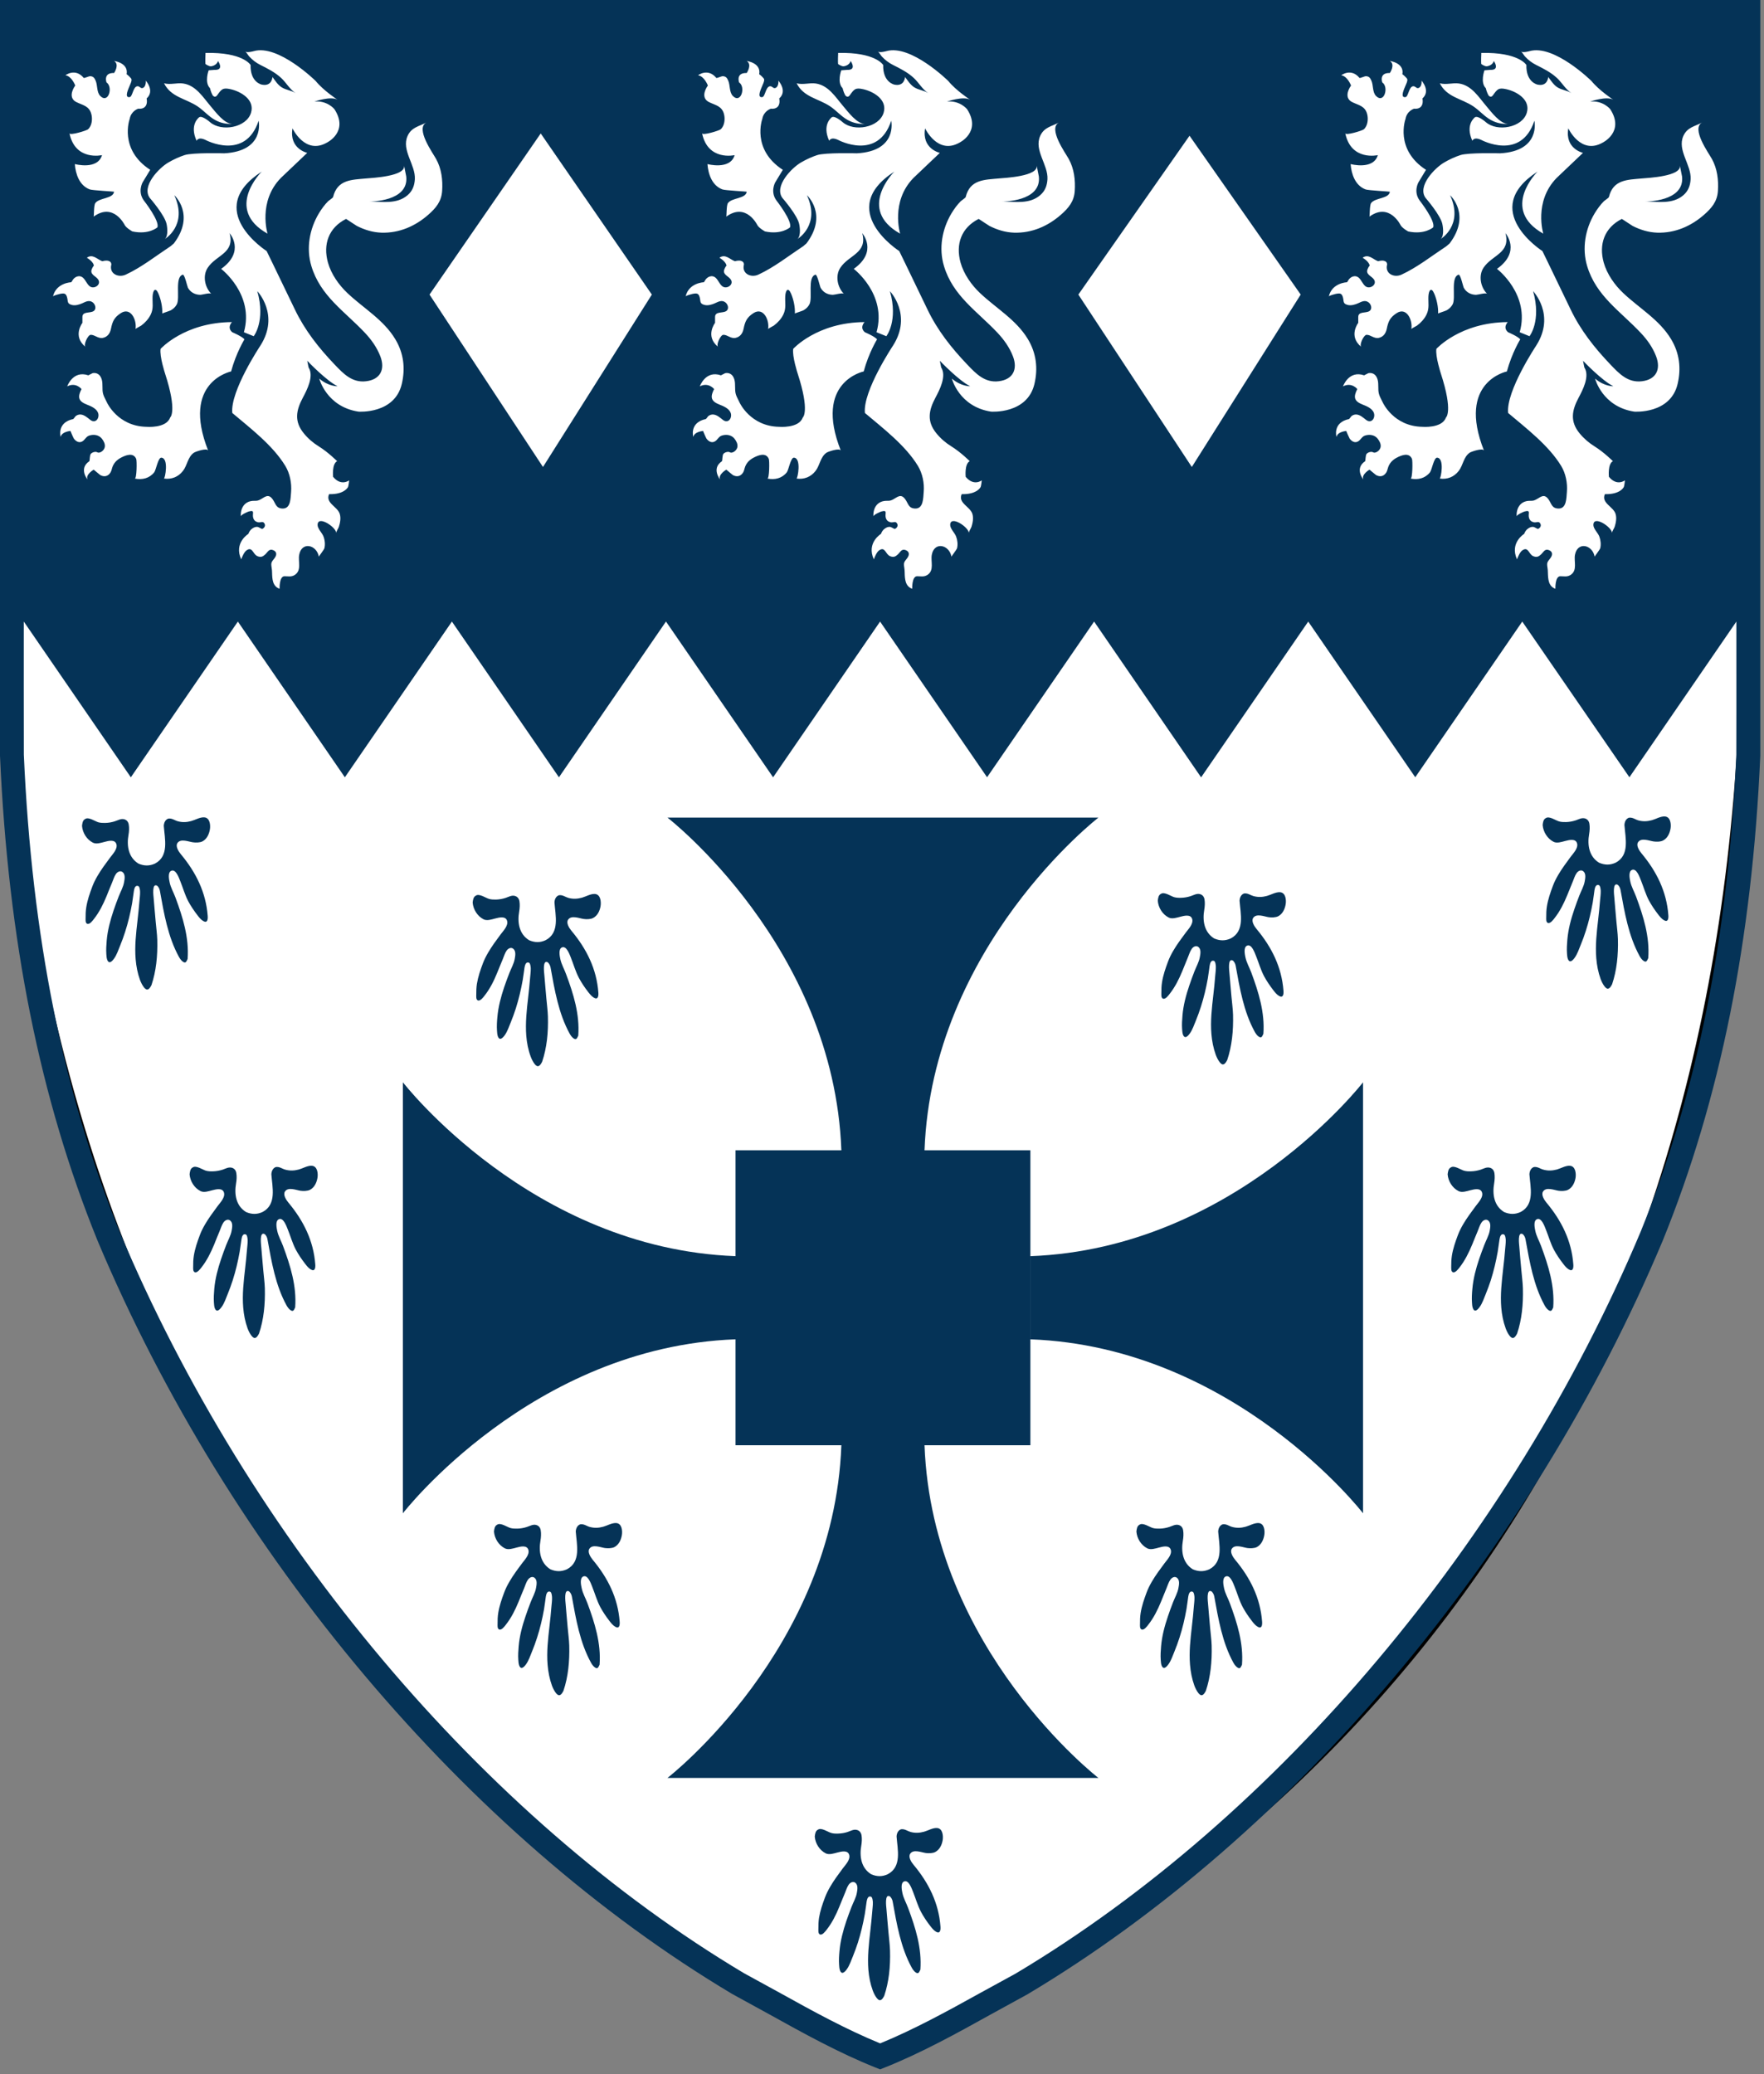
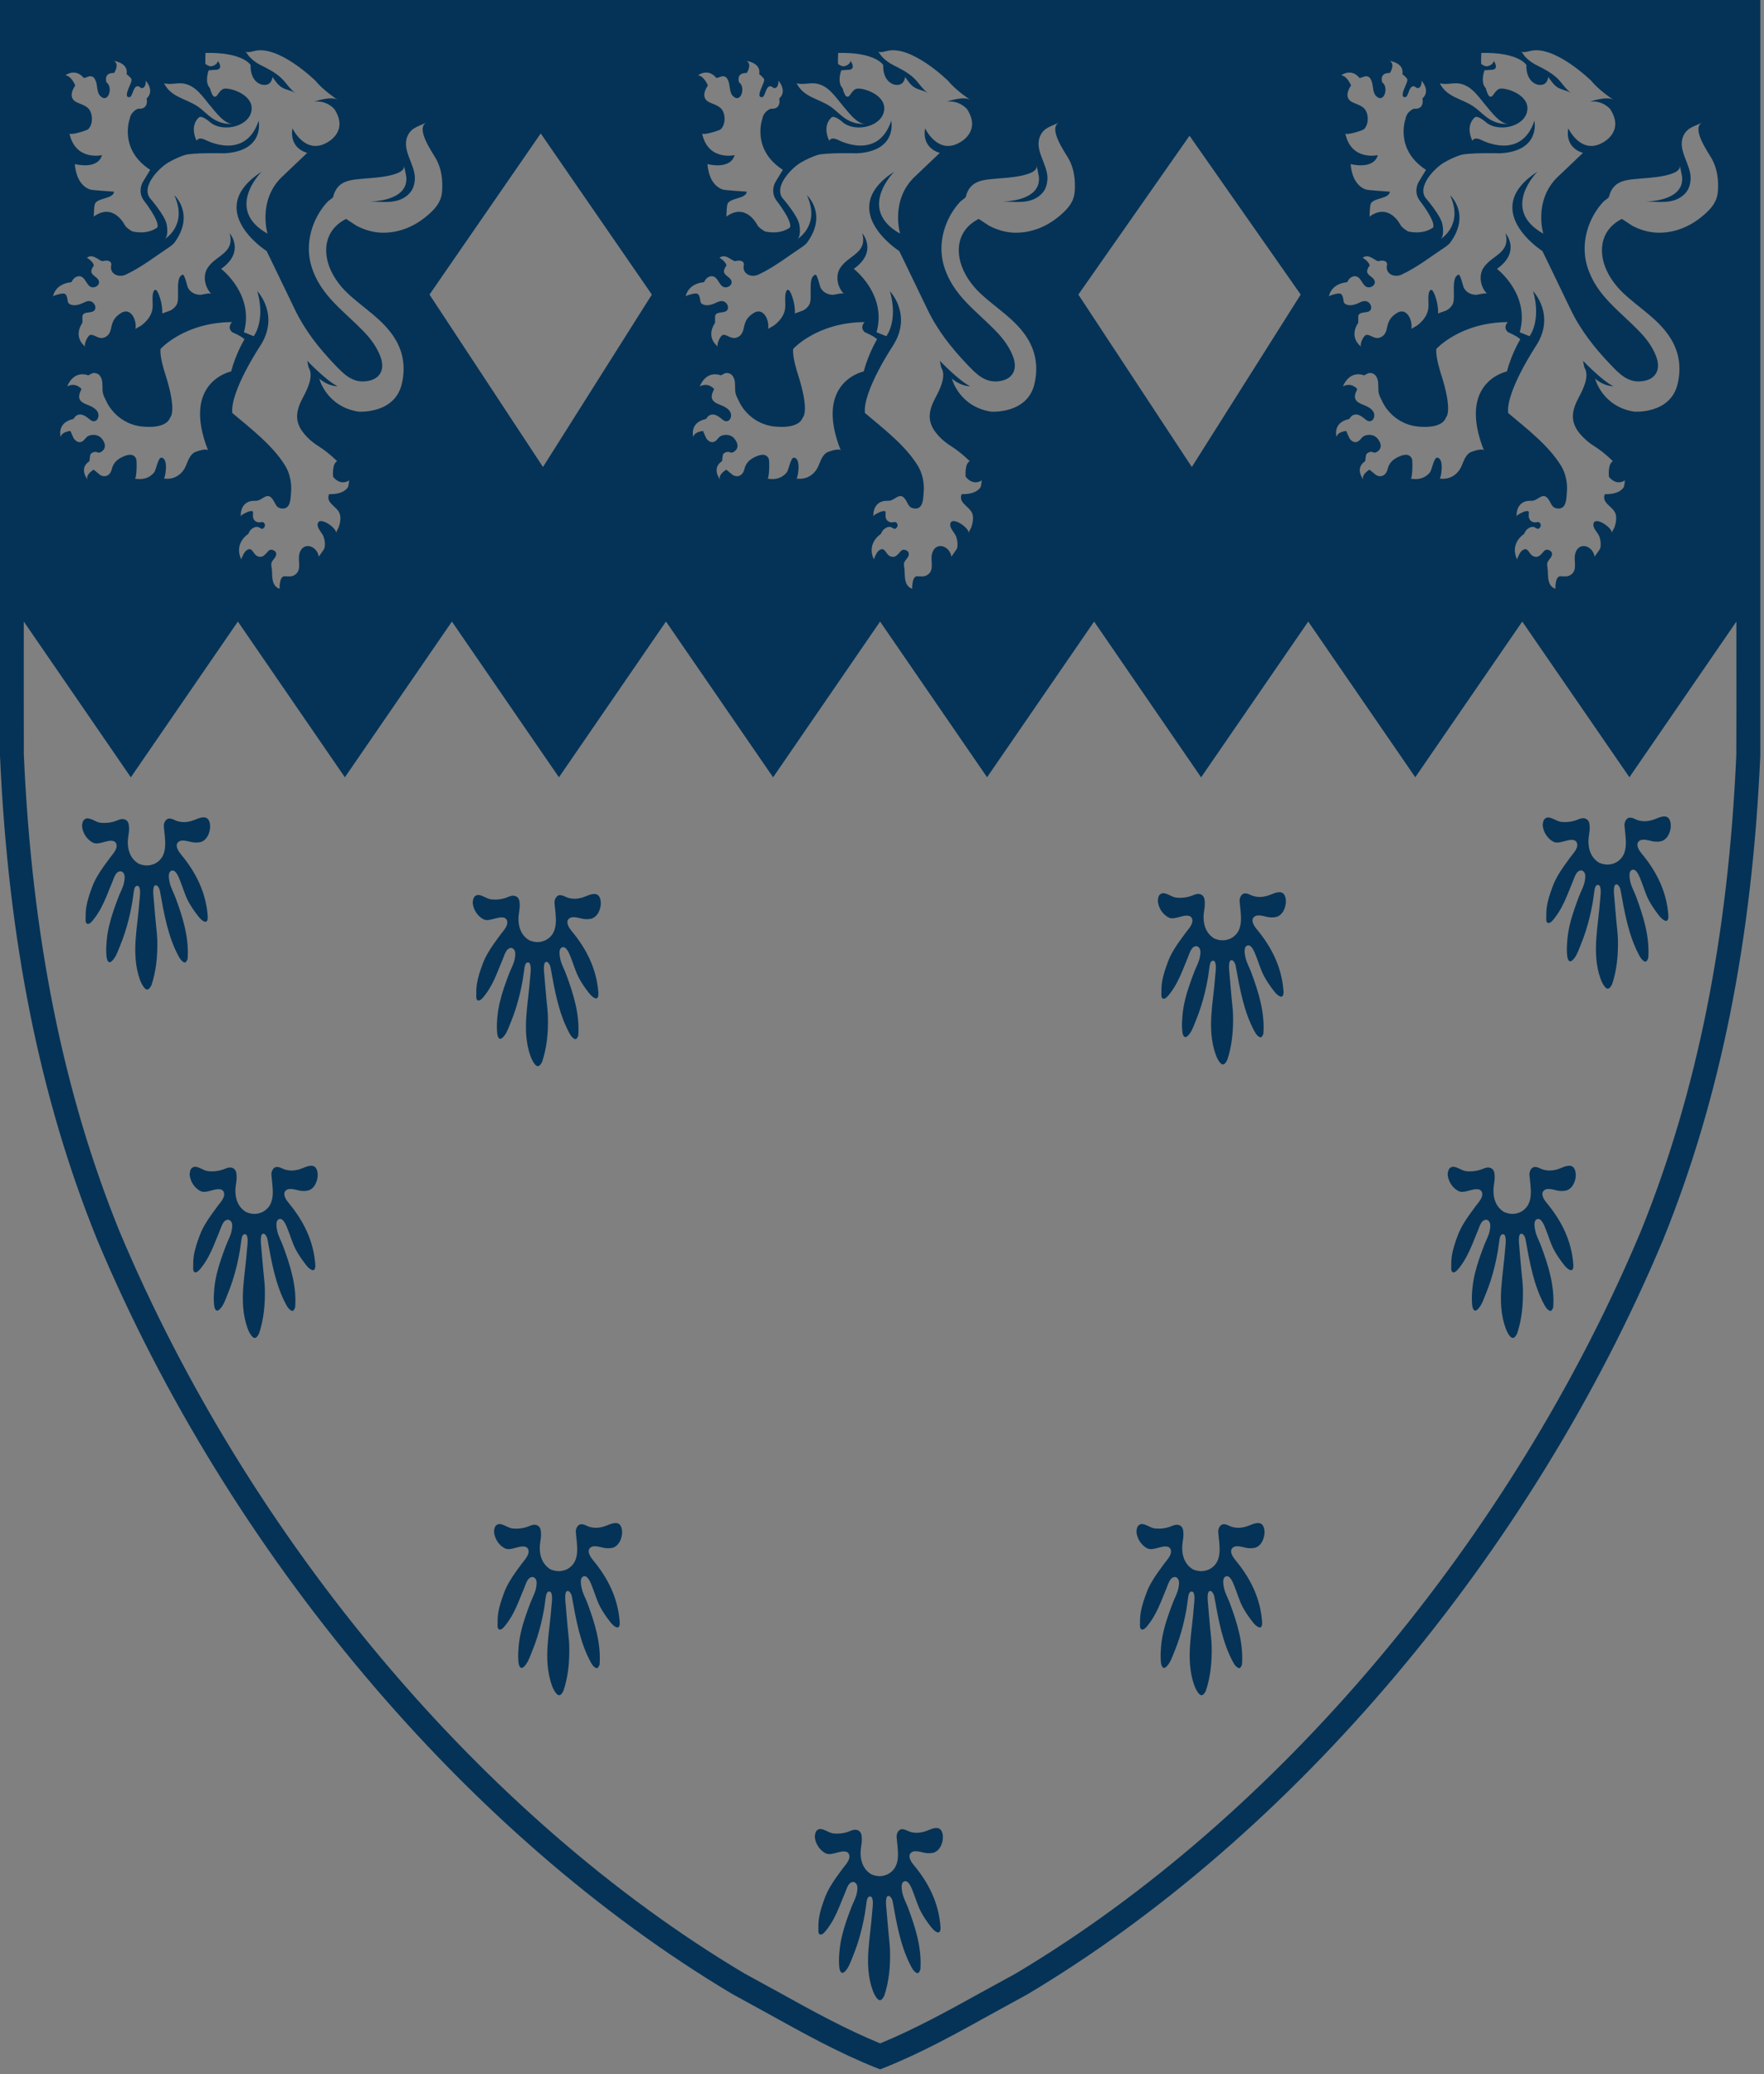
<svg xmlns="http://www.w3.org/2000/svg" width="100%" height="100%" viewBox="0 0 165 194" version="1.1" xml:space="preserve" style="fill-rule:evenodd;clip-rule:evenodd;stroke-linecap:round;stroke-linejoin:round;stroke-miterlimit:1.5;">
  <rect x="0" y="0" width="165" height="194" fill="#808080" stroke="none" />
  <g id="surface177196">
-     <path d="M-0.157,-0.864C-0.019,17.406 -0.055,33.712 -0.157,49.472C-0.593,117.122 28.479,165.672 82.37,192.198C135.04,168.171 166.001,119.042 163.143,49.472C162.496,33.723 162.701,17.14 163.143,-0.864L-0.157,-0.864Z" style="fill:white;stroke:black;stroke-width:1px;" />
    <path id="path4972" d="M149.551,82.781C149.692,82.832 149.723,83.199 149.727,83.312C149.735,83.601 149.692,83.894 149.668,84.183C149.621,84.792 149.559,85.394 149.488,86.003C149.351,87.198 149.211,88.417 149.312,89.624C149.367,90.284 149.492,90.94 149.718,91.562C149.808,91.808 149.941,92.078 150.105,92.281C150.402,92.652 150.609,92.414 150.793,92.051C151.231,90.75 151.375,89.321 151.336,87.821C151.32,87.259 151.234,86.688 151.188,86.126C151.129,85.392 151.051,84.653 150.997,83.915C150.985,83.743 150.806,82.45 151.337,82.763C151.47,82.896 151.544,83.052 151.579,83.228C151.966,85.373 152.333,87.537 153.36,89.412C153.45,89.576 153.583,89.767 153.743,89.873C154.016,90.053 154.063,89.822 154.173,89.611C154.321,87.607 153.724,85.713 153.036,83.857C152.86,83.384 152.598,82.943 152.493,82.447C152.438,82.181 152.302,81.533 152.63,81.369C153.071,81.15 153.368,82.045 153.482,82.318C153.74,82.955 153.92,83.623 154.244,84.232C154.482,84.673 154.791,85.127 155.099,85.525C155.251,85.72 155.423,85.939 155.642,86.064C156.021,86.283 156.08,85.912 156.052,85.576C155.888,83.377 154.947,81.49 153.536,79.806C153.337,79.564 153.02,79.083 153.216,78.775C153.509,78.318 154.263,78.638 154.665,78.697C154.927,78.736 155.321,78.736 155.563,78.607C155.977,78.392 156.184,77.935 156.258,77.494C156.324,77.107 156.27,76.4 155.731,76.361C155.329,76.334 154.895,76.603 154.516,76.709C154.082,76.826 153.672,76.846 153.239,76.725C152.95,76.643 152.712,76.428 152.364,76.479C152.075,76.581 151.958,76.881 151.946,77.163C152.032,78.37 152.462,79.983 151.118,80.686C150.575,80.932 150.087,80.905 149.571,80.686C148.641,80.112 148.462,79.038 148.645,77.998C148.696,77.705 148.719,77.338 148.668,77.045C148.629,76.795 148.488,76.607 148.238,76.541C147.933,76.463 147.652,76.639 147.375,76.729C147.09,76.823 146.781,76.877 146.48,76.885C146.261,76.889 146.031,76.885 145.816,76.819C145.519,76.733 144.914,76.307 144.609,76.507C144.355,76.624 144.324,76.913 144.297,77.163C144.348,77.804 144.735,78.436 145.32,78.733C145.64,78.893 146.082,78.737 146.402,78.655C146.742,78.569 147.379,78.389 147.515,78.878C147.64,79.327 147.16,79.808 146.917,80.132C146.507,80.691 146.085,81.249 145.737,81.851C145.549,82.175 145.378,82.511 145.249,82.863C145.015,83.488 144.8,84.105 144.694,84.769C144.639,85.109 144.628,85.449 144.632,85.792C144.632,85.94 144.601,86.226 144.765,86.308C144.999,86.425 145.3,86.011 145.41,85.867C145.914,85.23 146.281,84.488 146.59,83.738C146.762,83.316 146.93,82.89 147.106,82.472C147.219,82.206 147.305,81.894 147.473,81.66C147.61,81.461 147.875,81.312 148.094,81.484C148.371,81.707 148.282,82.148 148.227,82.445C148.153,82.875 147.891,83.34 147.731,83.746C147.563,84.187 147.395,84.629 147.247,85.074C146.938,85.98 146.688,86.918 146.606,87.875C146.571,88.297 146.54,88.727 146.571,89.148C146.587,89.316 146.591,89.5 146.645,89.66C146.817,90.14 147.114,89.82 147.301,89.562C147.547,89.218 147.703,88.742 147.863,88.355C148.035,87.937 148.191,87.511 148.328,87.078C148.609,86.207 148.82,85.312 148.98,84.41C149.046,84.027 149.085,83.64 149.144,83.254C149.18,83.043 149.258,82.68 149.551,82.781" style="fill:rgb(5,51,87);fill-rule:nonzero;" />
    <path id="path4974" d="M140.668,115.45C140.809,115.501 140.84,115.868 140.844,115.981C140.852,116.27 140.805,116.563 140.785,116.852C140.738,117.461 140.672,118.063 140.601,118.668C140.468,119.867 140.324,121.086 140.425,122.293C140.48,122.953 140.605,123.605 140.835,124.231C140.925,124.477 141.054,124.747 141.218,124.95C141.519,125.321 141.726,125.079 141.909,124.72C142.347,123.415 142.487,121.99 142.448,120.49C142.432,119.924 142.35,119.357 142.303,118.795C142.241,118.057 142.162,117.322 142.112,116.584C142.1,116.412 141.917,115.119 142.448,115.432C142.581,115.565 142.655,115.721 142.69,115.897C143.081,118.038 143.444,120.202 144.475,122.081C144.565,122.245 144.698,122.436 144.854,122.538C145.127,122.718 145.178,122.491 145.284,122.276C145.432,120.272 144.835,118.378 144.147,116.526C143.971,116.053 143.709,115.612 143.608,115.116C143.553,114.85 143.413,114.202 143.741,114.038C144.182,113.815 144.483,114.714 144.593,114.987C144.851,115.62 145.031,116.292 145.355,116.897C145.593,117.342 145.902,117.792 146.21,118.19C146.362,118.389 146.534,118.604 146.753,118.733C147.132,118.952 147.191,118.581 147.163,118.245C147.003,116.042 146.058,114.159 144.647,112.472C144.448,112.234 144.135,111.753 144.331,111.441C144.62,110.984 145.378,111.308 145.776,111.367C146.038,111.406 146.436,111.402 146.674,111.277C147.088,111.058 147.299,110.601 147.373,110.16C147.435,109.777 147.381,109.07 146.842,109.031C146.44,109.004 146.01,109.273 145.627,109.379C145.193,109.496 144.783,109.512 144.354,109.391C144.061,109.313 143.823,109.098 143.475,109.149C143.186,109.251 143.069,109.551 143.057,109.833C143.147,111.04 143.573,112.653 142.229,113.356C141.69,113.602 141.202,113.575 140.686,113.356C139.752,112.782 139.577,111.708 139.76,110.668C139.811,110.375 139.83,110.004 139.783,109.715C139.74,109.465 139.603,109.277 139.349,109.211C139.044,109.133 138.767,109.305 138.486,109.399C138.201,109.489 137.896,109.544 137.595,109.551C137.372,109.559 137.142,109.551 136.931,109.489C136.63,109.399 136.029,108.977 135.724,109.177C135.47,109.29 135.439,109.583 135.408,109.833C135.459,110.474 135.846,111.106 136.431,111.399C136.751,111.563 137.197,111.407 137.517,111.325C137.853,111.239 138.494,111.059 138.63,111.544C138.755,111.993 138.271,112.478 138.032,112.802C137.618,113.361 137.2,113.919 136.848,114.521C136.66,114.845 136.493,115.177 136.36,115.533C136.126,116.158 135.911,116.775 135.805,117.439C135.754,117.779 135.743,118.119 135.743,118.462C135.747,118.607 135.716,118.896 135.88,118.978C136.114,119.095 136.411,118.677 136.525,118.537C137.025,117.896 137.392,117.154 137.701,116.408C137.877,115.986 138.041,115.56 138.221,115.138C138.334,114.876 138.416,114.564 138.584,114.329C138.725,114.13 138.986,113.977 139.205,114.153C139.482,114.376 139.393,114.813 139.342,115.114C139.264,115.544 139.002,116.005 138.846,116.415C138.674,116.856 138.51,117.298 138.358,117.743C138.053,118.649 137.803,119.587 137.721,120.544C137.682,120.966 137.655,121.392 137.686,121.817C137.698,121.985 137.702,122.169 137.76,122.329C137.928,122.809 138.225,122.489 138.412,122.227C138.658,121.887 138.814,121.411 138.974,121.024C139.146,120.602 139.302,120.176 139.443,119.747C139.72,118.872 139.931,117.981 140.091,117.079C140.157,116.692 140.196,116.306 140.259,115.923C140.293,115.711 140.375,115.348 140.668,115.45" style="fill:rgb(5,51,87);fill-rule:nonzero;" />
    <path id="path4976" d="M113.551,89.867C113.692,89.914 113.723,90.285 113.727,90.394C113.735,90.687 113.692,90.98 113.668,91.269C113.621,91.878 113.559,92.48 113.488,93.085C113.351,94.284 113.211,95.499 113.312,96.706C113.367,97.367 113.492,98.023 113.718,98.648C113.808,98.89 113.941,99.164 114.105,99.367C114.402,99.738 114.609,99.496 114.793,99.137C115.231,97.832 115.375,96.406 115.336,94.906C115.32,94.34 115.234,93.773 115.188,93.211C115.129,92.473 115.051,91.734 114.997,91C114.985,90.824 114.806,89.535 115.337,89.848C115.47,89.981 115.544,90.137 115.579,90.309C115.966,92.454 116.333,94.618 117.36,96.493C117.45,96.657 117.583,96.852 117.743,96.954C118.016,97.134 118.063,96.907 118.173,96.692C118.321,94.688 117.724,92.794 117.036,90.938C116.86,90.469 116.598,90.028 116.493,89.528C116.438,89.262 116.302,88.614 116.63,88.45C117.071,88.231 117.368,89.13 117.482,89.403C117.74,90.036 117.92,90.704 118.244,91.313C118.482,91.754 118.791,92.208 119.099,92.606C119.251,92.805 119.423,93.02 119.642,93.149C120.021,93.368 120.08,92.993 120.052,92.657C119.888,90.458 118.947,88.575 117.536,86.887C117.337,86.649 117.02,86.164 117.216,85.856C117.509,85.399 118.263,85.723 118.665,85.782C118.927,85.821 119.321,85.817 119.563,85.692C119.977,85.473 120.184,85.016 120.258,84.575C120.324,84.188 120.27,83.485 119.731,83.446C119.329,83.419 118.895,83.684 118.516,83.79C118.082,83.911 117.672,83.927 117.239,83.806C116.95,83.724 116.712,83.513 116.364,83.564C116.075,83.666 115.958,83.966 115.946,84.244C116.032,85.451 116.462,87.068 115.118,87.771C114.575,88.013 114.087,87.99 113.571,87.771C112.641,87.193 112.462,86.119 112.645,85.08C112.696,84.787 112.719,84.42 112.668,84.127C112.629,83.877 112.488,83.689 112.238,83.623C111.933,83.545 111.652,83.721 111.375,83.811C111.09,83.905 110.781,83.959 110.48,83.967C110.261,83.975 110.031,83.967 109.816,83.905C109.519,83.815 108.914,83.393 108.609,83.589C108.355,83.706 108.324,83.995 108.297,84.245C108.348,84.89 108.735,85.522 109.32,85.815C109.64,85.975 110.082,85.823 110.402,85.741C110.742,85.655 111.379,85.471 111.515,85.96C111.64,86.409 111.16,86.894 110.917,87.218C110.507,87.773 110.085,88.331 109.737,88.933C109.549,89.257 109.378,89.593 109.249,89.945C109.015,90.574 108.8,91.191 108.694,91.855C108.639,92.195 108.628,92.531 108.632,92.875C108.632,93.023 108.601,93.309 108.765,93.391C108.999,93.512 109.3,93.094 109.41,92.95C109.914,92.313 110.281,91.571 110.59,90.825C110.762,90.399 110.93,89.973 111.106,89.555C111.219,89.293 111.305,88.977 111.473,88.743C111.61,88.544 111.875,88.395 112.094,88.567C112.371,88.79 112.282,89.231 112.227,89.528C112.153,89.962 111.891,90.423 111.731,90.833C111.563,91.271 111.395,91.712 111.247,92.161C110.938,93.067 110.688,94.005 110.606,94.962C110.571,95.384 110.54,95.81 110.571,96.235C110.587,96.399 110.591,96.587 110.645,96.747C110.817,97.227 111.114,96.907 111.301,96.645C111.547,96.301 111.703,95.829 111.863,95.442C112.035,95.02 112.191,94.594 112.328,94.161C112.609,93.29 112.82,92.395 112.98,91.493C113.046,91.11 113.085,90.723 113.144,90.337C113.18,90.129 113.258,89.766 113.551,89.867" style="fill:rgb(5,51,87);fill-rule:nonzero;" />
    <path id="path4978" d="M49.469,90.031C49.61,90.082 49.641,90.449 49.645,90.562C49.653,90.851 49.606,91.144 49.586,91.433C49.539,92.042 49.473,92.644 49.406,93.253C49.269,94.448 49.129,95.667 49.226,96.874C49.281,97.535 49.406,98.191 49.636,98.812C49.726,99.058 49.859,99.328 50.023,99.531C50.32,99.902 50.527,99.664 50.711,99.301C51.149,98 51.293,96.574 51.25,95.07C51.234,94.508 51.152,93.937 51.105,93.375C51.046,92.641 50.968,91.902 50.914,91.164C50.902,90.992 50.719,89.699 51.25,90.012C51.383,90.145 51.461,90.301 51.496,90.477C51.883,92.622 52.25,94.786 53.277,96.661C53.367,96.825 53.5,97.016 53.656,97.122C53.929,97.302 53.98,97.071 54.09,96.86C54.235,94.856 53.641,92.962 52.949,91.106C52.777,90.633 52.515,90.192 52.41,89.696C52.355,89.43 52.219,88.782 52.543,88.618C52.988,88.399 53.285,89.294 53.398,89.567C53.652,90.204 53.836,90.872 54.16,91.481C54.398,91.922 54.703,92.376 55.012,92.774C55.168,92.969 55.336,93.188 55.555,93.313C55.934,93.532 55.996,93.161 55.969,92.825C55.805,90.626 54.864,88.739 53.453,87.055C53.25,86.813 52.937,86.332 53.133,86.024C53.422,85.567 54.18,85.887 54.582,85.946C54.844,85.985 55.238,85.985 55.477,85.856C55.895,85.641 56.102,85.184 56.176,84.743C56.238,84.356 56.188,83.649 55.645,83.61C55.247,83.583 54.813,83.852 54.43,83.958C54,84.075 53.59,84.095 53.157,83.974C52.868,83.892 52.626,83.677 52.282,83.728C51.989,83.83 51.872,84.13 51.864,84.412C51.95,85.619 52.376,87.232 51.032,87.935C50.493,88.181 50.005,88.154 49.489,87.935C48.559,87.361 48.38,86.287 48.563,85.247C48.614,84.954 48.637,84.587 48.586,84.294C48.543,84.044 48.406,83.856 48.152,83.79C47.847,83.712 47.57,83.888 47.289,83.978C47.004,84.072 46.699,84.126 46.398,84.134C46.175,84.138 45.949,84.134 45.734,84.068C45.433,83.982 44.832,83.556 44.527,83.756C44.273,83.873 44.242,84.162 44.211,84.412C44.262,85.053 44.652,85.685 45.234,85.982C45.554,86.142 46,85.986 46.32,85.904C46.66,85.818 47.297,85.638 47.433,86.127C47.558,86.576 47.078,87.057 46.835,87.381C46.421,87.94 46.003,88.498 45.655,89.1C45.464,89.424 45.296,89.76 45.163,90.112C44.929,90.737 44.718,91.354 44.608,92.018C44.557,92.358 44.546,92.698 44.549,93.041C44.549,93.189 44.518,93.475 44.682,93.557C44.916,93.674 45.213,93.26 45.327,93.116C45.831,92.479 46.198,91.737 46.503,90.987C46.679,90.565 46.843,90.139 47.023,89.721C47.136,89.455 47.222,89.143 47.386,88.909C47.527,88.71 47.792,88.561 48.007,88.733C48.284,88.956 48.198,89.397 48.144,89.694C48.07,90.124 47.804,90.589 47.648,90.995C47.476,91.436 47.312,91.878 47.16,92.323C46.855,93.229 46.605,94.171 46.523,95.124C46.484,95.546 46.457,95.976 46.488,96.397C46.5,96.565 46.508,96.749 46.562,96.909C46.73,97.39 47.031,97.069 47.218,96.811C47.464,96.467 47.616,95.995 47.78,95.604C47.952,95.186 48.104,94.76 48.245,94.327C48.522,93.456 48.733,92.561 48.893,91.659C48.963,91.276 48.998,90.889 49.061,90.503C49.098,90.293 49.176,89.93 49.469,90.031" style="fill:rgb(5,51,87);fill-rule:nonzero;" />
    <path id="path4980" d="M12.926,82.867C13.071,82.914 13.098,83.285 13.102,83.394C13.11,83.687 13.067,83.98 13.043,84.269C12.996,84.874 12.93,85.48 12.863,86.085C12.726,87.28 12.586,88.499 12.687,89.706C12.742,90.366 12.867,91.022 13.093,91.647C13.183,91.889 13.316,92.159 13.48,92.362C13.781,92.733 13.984,92.495 14.168,92.135C14.606,90.83 14.75,89.405 14.711,87.901C14.695,87.339 14.609,86.768 14.563,86.206C14.504,85.472 14.426,84.733 14.372,83.995C14.36,83.823 14.181,82.53 14.712,82.847C14.845,82.976 14.919,83.136 14.954,83.308C15.341,85.453 15.708,87.617 16.735,89.492C16.829,89.656 16.958,89.847 17.118,89.953C17.391,90.133 17.438,89.906 17.548,89.691C17.696,87.687 17.099,85.793 16.411,83.937C16.235,83.464 15.973,83.027 15.868,82.527C15.813,82.261 15.677,81.613 16.005,81.449C16.446,81.23 16.743,82.125 16.857,82.398C17.115,83.035 17.295,83.703 17.619,84.312C17.857,84.753 18.166,85.207 18.474,85.605C18.626,85.804 18.794,86.019 19.017,86.144C19.396,86.367 19.455,85.992 19.427,85.656C19.263,83.457 18.322,81.574 16.911,79.886C16.712,79.644 16.395,79.163 16.591,78.855C16.884,78.398 17.638,78.722 18.04,78.777C18.302,78.816 18.696,78.816 18.938,78.691C19.352,78.472 19.559,78.015 19.633,77.574C19.699,77.187 19.645,76.48 19.106,76.445C18.704,76.418 18.274,76.683 17.891,76.789C17.457,76.91 17.047,76.926 16.614,76.805C16.325,76.723 16.087,76.508 15.739,76.563C15.45,76.665 15.333,76.965 15.321,77.243C15.407,78.45 15.837,80.067 14.493,80.77C13.95,81.012 13.462,80.989 12.95,80.77C12.016,80.192 11.837,79.118 12.02,78.079C12.075,77.786 12.094,77.419 12.043,77.126C12.004,76.876 11.863,76.688 11.613,76.622C11.308,76.544 11.031,76.72 10.75,76.81C10.465,76.904 10.156,76.958 9.855,76.966C9.636,76.97 9.406,76.966 9.191,76.904C8.894,76.814 8.289,76.392 7.988,76.588C7.73,76.705 7.699,76.994 7.672,77.244C7.723,77.889 8.11,78.517 8.695,78.814C9.015,78.974 9.457,78.822 9.777,78.74C10.117,78.65 10.754,78.47 10.89,78.959C11.015,79.408 10.535,79.889 10.292,80.217C9.882,80.772 9.46,81.33 9.112,81.932C8.924,82.256 8.753,82.592 8.624,82.944C8.39,83.573 8.175,84.186 8.069,84.854C8.014,85.194 8.003,85.53 8.007,85.874C8.007,86.022 7.976,86.308 8.14,86.39C8.374,86.511 8.675,86.093 8.785,85.949C9.289,85.312 9.656,84.57 9.965,83.82C10.137,83.398 10.301,82.972 10.481,82.554C10.594,82.288 10.68,81.976 10.844,81.742C10.985,81.543 11.25,81.394 11.469,81.566C11.746,81.789 11.657,82.23 11.602,82.527C11.528,82.961 11.266,83.422 11.106,83.832C10.938,84.27 10.77,84.711 10.622,85.156C10.317,86.066 10.063,87.004 9.981,87.957C9.946,88.383 9.915,88.809 9.946,89.234C9.958,89.398 9.966,89.586 10.02,89.742C10.192,90.226 10.489,89.906 10.676,89.644C10.922,89.3 11.078,88.828 11.238,88.437C11.41,88.019 11.566,87.593 11.703,87.16C11.984,86.289 12.195,85.394 12.355,84.492C12.421,84.109 12.46,83.722 12.523,83.336C12.555,83.129 12.633,82.762 12.926,82.867" style="fill:rgb(5,51,87);fill-rule:nonzero;" />
    <path id="path4982" d="M22.988,115.45C23.133,115.501 23.16,115.868 23.164,115.981C23.172,116.27 23.129,116.563 23.105,116.852C23.058,117.461 22.992,118.063 22.925,118.668C22.788,119.867 22.648,121.086 22.749,122.293C22.804,122.953 22.929,123.605 23.155,124.231C23.245,124.477 23.378,124.747 23.542,124.95C23.843,125.321 24.046,125.079 24.23,124.72C24.668,123.415 24.812,121.99 24.773,120.49C24.757,119.924 24.671,119.357 24.625,118.795C24.566,118.057 24.488,117.322 24.434,116.584C24.422,116.412 24.243,115.119 24.774,115.432C24.907,115.565 24.981,115.721 25.016,115.897C25.403,118.038 25.77,120.202 26.797,122.081C26.891,122.245 27.02,122.436 27.18,122.538C27.453,122.718 27.5,122.491 27.61,122.276C27.758,120.272 27.161,118.378 26.473,116.526C26.297,116.053 26.035,115.612 25.93,115.116C25.875,114.85 25.739,114.202 26.067,114.038C26.508,113.815 26.805,114.714 26.919,114.987C27.177,115.62 27.357,116.292 27.681,116.897C27.919,117.342 28.228,117.792 28.536,118.19C28.688,118.389 28.856,118.604 29.079,118.733C29.458,118.952 29.517,118.581 29.489,118.245C29.325,116.042 28.384,114.159 26.973,112.472C26.774,112.234 26.457,111.753 26.653,111.441C26.946,110.984 27.7,111.308 28.102,111.367C28.364,111.406 28.758,111.402 29,111.277C29.414,111.058 29.621,110.601 29.695,110.16C29.761,109.777 29.707,109.07 29.168,109.031C28.766,109.004 28.336,109.273 27.953,109.379C27.519,109.496 27.109,109.512 26.676,109.391C26.387,109.313 26.149,109.098 25.801,109.149C25.512,109.251 25.395,109.551 25.383,109.833C25.469,111.04 25.899,112.653 24.555,113.356C24.012,113.602 23.524,113.575 23.012,113.356C22.078,112.782 21.899,111.708 22.082,110.668C22.137,110.375 22.156,110.004 22.105,109.715C22.066,109.465 21.925,109.277 21.675,109.211C21.37,109.133 21.093,109.305 20.812,109.399C20.527,109.489 20.218,109.544 19.917,109.551C19.698,109.559 19.468,109.551 19.253,109.489C18.956,109.399 18.351,108.977 18.046,109.177C17.792,109.29 17.765,109.583 17.734,109.833C17.785,110.474 18.172,111.106 18.757,111.399C19.077,111.563 19.519,111.407 19.839,111.325C20.179,111.239 20.816,111.059 20.952,111.544C21.077,111.993 20.597,112.478 20.354,112.802C19.944,113.361 19.522,113.919 19.174,114.521C18.986,114.845 18.815,115.177 18.686,115.533C18.452,116.158 18.237,116.775 18.131,117.439C18.076,117.779 18.065,118.119 18.069,118.462C18.069,118.607 18.038,118.896 18.202,118.978C18.436,119.095 18.733,118.677 18.847,118.537C19.351,117.896 19.718,117.154 20.027,116.408C20.199,115.986 20.363,115.56 20.543,115.138C20.656,114.876 20.742,114.564 20.906,114.329C21.047,114.13 21.312,113.977 21.531,114.153C21.808,114.376 21.719,114.813 21.664,115.114C21.59,115.544 21.328,116.005 21.168,116.415C21,116.856 20.832,117.298 20.684,117.743C20.379,118.649 20.125,119.587 20.043,120.544C20.008,120.966 19.977,121.392 20.008,121.817C20.024,121.985 20.028,122.169 20.082,122.329C20.254,122.809 20.551,122.489 20.738,122.227C20.984,121.887 21.14,121.411 21.3,121.024C21.472,120.602 21.628,120.176 21.765,119.747C22.046,118.872 22.257,117.981 22.417,117.079C22.483,116.692 22.522,116.306 22.585,115.923C22.617,115.711 22.695,115.348 22.988,115.45" style="fill:rgb(5,51,87);fill-rule:nonzero;" />
    <path id="path4984" d="M51.461,148.868C51.602,148.915 51.633,149.286 51.637,149.395C51.649,149.688 51.602,149.981 51.578,150.27C51.531,150.875 51.469,151.481 51.398,152.086C51.261,153.285 51.121,154.5 51.222,155.707C51.277,156.367 51.402,157.023 51.628,157.648C51.718,157.89 51.851,158.16 52.015,158.363C52.316,158.734 52.519,158.496 52.703,158.136C53.144,156.831 53.285,155.406 53.246,153.902C53.23,153.34 53.144,152.769 53.098,152.207C53.039,151.473 52.961,150.734 52.907,150C52.895,149.824 52.716,148.535 53.247,148.848C53.38,148.977 53.454,149.137 53.489,149.309C53.876,151.454 54.243,153.618 55.274,155.493C55.36,155.657 55.493,155.848 55.653,155.954C55.923,156.134 55.973,155.907 56.083,155.692C56.231,153.688 55.634,151.794 54.946,149.938C54.77,149.465 54.508,149.028 54.407,148.528C54.348,148.262 54.212,147.614 54.54,147.45C54.981,147.231 55.282,148.126 55.392,148.399C55.65,149.036 55.83,149.704 56.154,150.313C56.392,150.754 56.701,151.208 57.009,151.606C57.161,151.805 57.333,152.02 57.552,152.145C57.931,152.368 57.99,151.993 57.962,151.657C57.798,149.458 56.857,147.575 55.446,145.887C55.247,145.645 54.93,145.164 55.126,144.856C55.415,144.399 56.173,144.723 56.575,144.782C56.837,144.817 57.231,144.817 57.473,144.692C57.887,144.473 58.094,144.016 58.168,143.575C58.234,143.188 58.18,142.481 57.641,142.446C57.239,142.419 56.805,142.684 56.426,142.79C55.992,142.911 55.582,142.927 55.149,142.806C54.86,142.724 54.622,142.509 54.274,142.564C53.985,142.666 53.868,142.966 53.856,143.244C53.942,144.451 54.372,146.068 53.028,146.771C52.485,147.013 51.997,146.99 51.481,146.771C50.551,146.193 50.372,145.119 50.555,144.08C50.606,143.787 50.629,143.42 50.578,143.127C50.539,142.877 50.398,142.689 50.148,142.623C49.843,142.545 49.566,142.721 49.285,142.811C49,142.905 48.695,142.959 48.39,142.967C48.167,142.971 47.941,142.967 47.726,142.905C47.429,142.815 46.824,142.393 46.523,142.589C46.265,142.706 46.234,142.995 46.207,143.245C46.258,143.89 46.645,144.518 47.23,144.815C47.55,144.975 47.992,144.823 48.312,144.741C48.652,144.651 49.289,144.471 49.425,144.96C49.55,145.409 49.07,145.89 48.827,146.218C48.413,146.773 47.995,147.331 47.647,147.933C47.459,148.257 47.288,148.593 47.159,148.945C46.925,149.574 46.71,150.187 46.604,150.855C46.549,151.195 46.538,151.531 46.542,151.875C46.542,152.023 46.511,152.309 46.675,152.391C46.909,152.512 47.21,152.094 47.32,151.95C47.824,151.313 48.191,150.571 48.5,149.821C48.672,149.399 48.84,148.973 49.02,148.555C49.129,148.293 49.215,147.977 49.383,147.743C49.524,147.544 49.785,147.395 50.004,147.567C50.281,147.79 50.192,148.231 50.137,148.528C50.063,148.962 49.797,149.423 49.641,149.833C49.473,150.271 49.305,150.712 49.157,151.161C48.848,152.067 48.598,153.005 48.516,153.958C48.481,154.384 48.45,154.81 48.481,155.235C48.493,155.399 48.501,155.587 48.555,155.743C48.727,156.227 49.024,155.907 49.211,155.645C49.457,155.301 49.613,154.829 49.773,154.438C49.945,154.02 50.101,153.594 50.238,153.161C50.519,152.29 50.73,151.395 50.89,150.493C50.956,150.11 50.995,149.723 51.054,149.337C51.09,149.129 51.168,148.762 51.461,148.868" style="fill:rgb(5,51,87);fill-rule:nonzero;" />
    <path id="path4986" d="M81.469,177.387C81.61,177.438 81.641,177.805 81.645,177.918C81.653,178.207 81.606,178.5 81.586,178.789C81.539,179.398 81.473,180 81.406,180.605C81.269,181.804 81.129,183.023 81.226,184.23C81.281,184.89 81.406,185.542 81.636,186.168C81.726,186.414 81.859,186.684 82.023,186.887C82.32,187.258 82.527,187.016 82.711,186.657C83.149,185.352 83.293,183.927 83.25,182.427C83.234,181.865 83.152,181.294 83.105,180.732C83.046,179.994 82.968,179.259 82.914,178.521C82.902,178.349 82.719,177.056 83.25,177.369C83.383,177.502 83.461,177.658 83.496,177.834C83.883,179.979 84.25,182.139 85.277,184.018C85.367,184.182 85.5,184.373 85.656,184.479C85.929,184.655 85.98,184.428 86.09,184.213C86.235,182.209 85.641,180.315 84.949,178.463C84.777,177.99 84.515,177.549 84.41,177.053C84.355,176.787 84.219,176.139 84.543,175.975C84.988,175.752 85.285,176.651 85.398,176.924C85.652,177.561 85.836,178.229 86.16,178.834C86.398,179.279 86.703,179.732 87.012,180.127C87.168,180.326 87.336,180.541 87.555,180.67C87.934,180.889 87.996,180.518 87.969,180.182C87.805,177.979 86.864,176.096 85.453,174.409C85.25,174.171 84.937,173.69 85.133,173.382C85.422,172.925 86.18,173.245 86.582,173.304C86.844,173.343 87.238,173.339 87.477,173.214C87.895,172.995 88.102,172.542 88.176,172.101C88.238,171.714 88.188,171.007 87.645,170.968C87.247,170.941 86.813,171.21 86.43,171.316C86,171.433 85.59,171.453 85.157,171.332C84.868,171.25 84.626,171.035 84.282,171.086C83.989,171.188 83.872,171.488 83.864,171.77C83.95,172.977 84.376,174.59 83.032,175.293C82.493,175.539 82.005,175.512 81.489,175.293C80.559,174.719 80.38,173.645 80.563,172.605C80.614,172.312 80.637,171.941 80.586,171.652C80.543,171.402 80.406,171.214 80.152,171.148C79.847,171.07 79.57,171.242 79.289,171.336C79.004,171.43 78.699,171.481 78.398,171.488C78.175,171.496 77.949,171.492 77.734,171.426C77.433,171.336 76.832,170.914 76.527,171.114C76.273,171.227 76.242,171.52 76.211,171.77C76.262,172.411 76.652,173.043 77.234,173.336C77.554,173.5 78,173.344 78.32,173.262C78.66,173.176 79.297,172.996 79.433,173.485C79.558,173.934 79.078,174.415 78.835,174.739C78.421,175.298 78.003,175.856 77.655,176.458C77.464,176.782 77.296,177.118 77.163,177.47C76.929,178.095 76.718,178.712 76.608,179.376C76.557,179.716 76.546,180.056 76.549,180.399C76.549,180.544 76.518,180.833 76.682,180.915C76.916,181.032 77.213,180.618 77.327,180.474C77.831,179.833 78.198,179.091 78.503,178.345C78.679,177.923 78.843,177.497 79.023,177.075C79.136,176.813 79.222,176.501 79.386,176.266C79.527,176.067 79.792,175.918 80.007,176.09C80.284,176.313 80.198,176.75 80.144,177.051C80.07,177.481 79.804,177.942 79.648,178.352C79.476,178.793 79.312,179.235 79.16,179.68C78.855,180.586 78.605,181.524 78.523,182.481C78.484,182.903 78.457,183.329 78.488,183.754C78.5,183.922 78.508,184.106 78.562,184.266C78.73,184.746 79.031,184.426 79.218,184.164C79.464,183.824 79.616,183.348 79.78,182.961C79.952,182.543 80.104,182.113 80.245,181.684C80.522,180.809 80.733,179.918 80.893,179.016C80.963,178.629 80.998,178.243 81.061,177.86C81.098,177.649 81.176,177.286 81.469,177.387" style="fill:rgb(5,51,87);fill-rule:nonzero;" />
    <path id="path4988" d="M111.551,148.868C111.692,148.915 111.723,149.286 111.727,149.395C111.735,149.688 111.692,149.981 111.668,150.27C111.621,150.875 111.559,151.481 111.488,152.086C111.351,153.285 111.211,154.5 111.312,155.707C111.367,156.367 111.492,157.023 111.718,157.648C111.808,157.89 111.941,158.16 112.105,158.363C112.402,158.734 112.609,158.496 112.793,158.136C113.231,156.831 113.375,155.406 113.336,153.902C113.32,153.34 113.234,152.769 113.188,152.207C113.129,151.473 113.051,150.734 112.997,150C112.985,149.824 112.806,148.535 113.337,148.848C113.47,148.977 113.544,149.137 113.579,149.309C113.966,151.454 114.333,153.618 115.36,155.493C115.45,155.657 115.583,155.848 115.743,155.954C116.016,156.134 116.063,155.907 116.173,155.692C116.321,153.688 115.724,151.794 115.036,149.938C114.86,149.465 114.598,149.028 114.493,148.528C114.438,148.262 114.302,147.614 114.63,147.45C115.071,147.231 115.368,148.126 115.482,148.399C115.74,149.036 115.92,149.704 116.244,150.313C116.482,150.754 116.791,151.208 117.099,151.606C117.251,151.805 117.423,152.02 117.642,152.145C118.021,152.368 118.08,151.993 118.052,151.657C117.888,149.458 116.947,147.575 115.536,145.887C115.337,145.645 115.02,145.164 115.216,144.856C115.509,144.399 116.263,144.723 116.665,144.782C116.927,144.817 117.321,144.817 117.563,144.692C117.977,144.473 118.184,144.016 118.258,143.575C118.324,143.188 118.27,142.481 117.731,142.446C117.329,142.419 116.895,142.684 116.516,142.79C116.082,142.911 115.672,142.927 115.239,142.806C114.95,142.724 114.712,142.509 114.364,142.564C114.075,142.666 113.958,142.966 113.946,143.244C114.032,144.451 114.462,146.068 113.118,146.771C112.575,147.013 112.087,146.99 111.571,146.771C110.641,146.193 110.462,145.119 110.645,144.08C110.696,143.787 110.719,143.42 110.668,143.127C110.629,142.877 110.488,142.689 110.238,142.623C109.933,142.545 109.652,142.721 109.375,142.811C109.09,142.905 108.781,142.959 108.48,142.967C108.261,142.971 108.031,142.967 107.816,142.905C107.519,142.815 106.914,142.393 106.609,142.589C106.355,142.706 106.324,142.995 106.297,143.245C106.348,143.89 106.735,144.518 107.32,144.815C107.64,144.975 108.082,144.823 108.402,144.741C108.742,144.651 109.379,144.471 109.515,144.96C109.64,145.409 109.16,145.89 108.917,146.218C108.507,146.773 108.085,147.331 107.737,147.933C107.549,148.257 107.378,148.593 107.249,148.945C107.015,149.574 106.8,150.187 106.694,150.855C106.639,151.195 106.628,151.531 106.632,151.875C106.632,152.023 106.601,152.309 106.765,152.391C106.999,152.512 107.3,152.094 107.41,151.95C107.914,151.313 108.281,150.571 108.59,149.821C108.762,149.399 108.93,148.973 109.106,148.555C109.219,148.293 109.305,147.977 109.473,147.743C109.61,147.544 109.875,147.395 110.094,147.567C110.371,147.79 110.282,148.231 110.227,148.528C110.153,148.962 109.891,149.423 109.731,149.833C109.563,150.271 109.395,150.712 109.247,151.161C108.938,152.067 108.688,153.005 108.606,153.958C108.571,154.384 108.54,154.81 108.571,155.235C108.587,155.399 108.591,155.587 108.645,155.743C108.817,156.227 109.114,155.907 109.301,155.645C109.547,155.301 109.703,154.829 109.863,154.438C110.035,154.02 110.191,153.594 110.328,153.161C110.609,152.29 110.82,151.395 110.98,150.493C111.046,150.11 111.085,149.723 111.144,149.337C111.18,149.129 111.258,148.762 111.551,148.868" style="fill:rgb(5,51,87);fill-rule:nonzero;" />
    <g>
      <g id="g4990">
        <path id="path4992" d="M162.41,70.586C161.664,87.59 158.742,102.176 153.469,115.18C141.348,144.032 119.492,169.977 95.012,184.575C95.008,184.575 91.629,186.427 91.629,186.427C88.609,188.103 85.488,189.814 82.328,191.111C79.16,189.814 76.039,188.103 73.023,186.427L69.593,184.548C45.159,169.978 23.304,144.032 11.179,115.165C5.906,102.176 2.98,87.59 2.23,70.586C2.218,70.305 2.226,58.133 2.226,58.133L12.238,72.699L22.25,58.133L32.258,72.699L42.27,58.133L52.282,72.699L62.294,58.129L72.314,72.699L82.32,58.133L92.328,72.695L102.34,58.133L112.348,72.703L122.368,58.133L132.38,72.695L142.388,58.133L152.411,72.695L162.415,58.136C162.414,64.039 162.422,70.367 162.41,70.586ZM19.473,42.145C19.364,41.864 18.289,42.239 18.145,42.336C17.559,42.731 17.524,43.52 17.114,44.043C16.673,44.609 16.044,44.859 15.329,44.758C15.442,44.774 15.813,42.836 15.087,42.805C14.786,42.793 14.595,43.953 14.427,44.172C13.97,44.742 13.306,44.899 12.603,44.758C12.798,44.797 12.814,43.086 12.74,42.918C12.47,42.293 11.779,42.563 11.326,42.801C10.912,43.016 10.619,43.321 10.486,43.77C10.424,43.989 10.4,44.149 10.224,44.336C9.977,44.59 9.672,44.59 9.375,44.43C9.32,44.399 8.77,43.922 8.766,43.926C8.766,43.926 7.985,44.367 8.18,44.844C8.18,44.844 7.344,43.813 8.348,43.145C8.414,43.102 8.371,42.575 8.504,42.434C8.617,42.321 8.805,42.254 8.961,42.262C9.063,42.262 9.125,42.34 9.234,42.336C9.496,42.32 9.754,42.063 9.8,41.816C9.855,41.535 9.702,41.254 9.538,41.039C9.257,40.676 8.784,40.598 8.354,40.734C8.03,40.836 7.952,41.152 7.674,41.296C7.373,41.452 7.092,41.265 6.912,41.026C6.869,40.967 6.58,40.307 6.592,40.307C6.592,40.307 5.787,40.362 5.674,40.862C5.674,40.862 5.287,39.526 6.842,39.194C6.897,39.182 7.033,38.948 7.088,38.909C7.233,38.804 7.377,38.757 7.553,38.768C7.893,38.799 8.194,39.073 8.451,39.276C8.799,39.546 9.146,39.346 9.205,38.948C9.279,38.428 8.799,38.124 8.381,37.944C8.092,37.819 7.662,37.69 7.486,37.405C7.283,37.081 7.486,36.69 7.623,36.385C7.623,36.385 7.096,35.717 6.287,36.135C6.287,36.135 6.814,34.604 8.264,35.104C8.268,35.108 8.612,34.913 8.662,34.901C8.947,34.846 9.209,34.944 9.377,35.186C9.643,35.581 9.565,36.073 9.592,36.518C9.623,36.987 9.83,37.26 10.014,37.663C10.014,37.663 11.018,39.862 13.686,39.917C13.686,39.917 15.549,40.085 15.913,39.054C15.913,39.054 16.608,38.527 15.44,34.937C15.44,34.937 14.909,33.324 15.022,32.628C15.022,32.628 17.249,30.151 21.698,30.124C21.698,30.124 21.198,30.628 21.725,31.073C21.725,31.073 22.643,31.46 22.866,31.737C22.866,31.737 22.089,32.991 21.616,34.741C21.617,34.742 16.914,35.691 19.473,42.145ZM6.664,26.398L6.75,26.273C6.949,25.875 7.453,25.652 7.809,26.019C8.02,26.238 8.129,26.546 8.36,26.749C8.758,27.104 9.497,26.651 9.192,26.155C8.977,25.803 8.325,25.675 8.614,25.108C8.661,25.018 8.696,24.928 8.774,24.862C8.778,24.784 8.751,24.694 8.657,24.565C8.528,24.377 8.313,24.225 8.126,24.104C8.673,23.713 9.091,24.26 9.56,24.428C9.564,24.432 9.564,24.432 9.568,24.432C9.818,24.362 10.111,24.33 10.302,24.479C10.302,24.479 10.415,24.553 10.415,24.741C10.185,25.593 11.067,26.011 11.77,25.682C13.243,24.998 14.614,23.912 15.969,23.018L16.262,22.768C18.305,20.057 16.305,18.26 16.305,18.26C17.598,21.057 15.426,22.35 15.426,22.35C15.801,22.018 15.594,21.014 15.594,21.014C15.469,20.178 14.008,18.51 14.008,18.51C13.219,17.416 14.86,15.717 15.746,15.198C16.226,14.921 16.738,14.678 17.262,14.507C18.016,14.257 20.977,14.339 20.977,14.339C24.817,14.132 24.192,11.292 24.192,11.292C22.938,15.089 19.223,13.089 19.223,13.089C18.516,12.753 18.391,13.171 18.391,13.171C17.68,11.628 18.641,10.96 18.641,10.96C18.93,10.792 19.641,11.421 19.641,11.421C20.703,12.355 23.059,11.944 23.481,10.542C23.848,9.319 22.528,8.558 21.571,8.343C20.825,8.175 20.719,8.347 20.309,8.917C20.098,9.206 19.891,8.913 19.891,8.913C19.723,8.62 19.641,8.245 19.641,8.245C19.098,7.706 19.516,6.577 19.516,6.577L20.059,6.534C21.02,6.577 20.391,5.702 20.391,5.702C20.266,6.159 19.723,6.202 19.723,6.202C19.516,6.202 19.223,5.995 19.223,5.995C19.184,5.827 19.223,4.952 19.223,4.952C22.731,4.866 23.438,6.077 23.438,6.077C23.399,7.706 24.481,7.913 24.481,7.913C25.442,8.12 25.485,7.202 25.485,7.202C25.743,7.546 25.977,7.932 26.348,8.167C26.746,8.421 27.246,8.452 27.653,8.706C27.106,8.362 26.774,7.733 26.309,7.3C25.735,6.765 25.028,6.409 24.332,6.062C23.945,5.863 23.613,5.609 23.316,5.289C23.207,5.172 23.074,4.91 22.937,4.828C23.148,4.953 23.73,4.785 23.73,4.785C26.023,4.117 29.531,7.578 29.531,7.578C30.238,8.457 31.574,9.332 31.574,9.332C30.949,8.957 29.406,9.5 29.406,9.5C30.613,9.375 31.281,10.211 31.281,10.211C32.66,12.336 30.574,13.34 30.574,13.34C28.527,14.508 27.359,12.004 27.359,12.004C27.027,13.922 28.738,14.297 28.738,14.297L26.277,16.637C24.105,18.848 25.023,21.852 25.023,21.852C20.933,19.559 24.48,16.051 24.48,16.051C18.929,19.641 24.941,23.481 24.941,23.481C25.121,23.856 25.304,24.231 25.488,24.606C26.187,26.047 26.886,27.489 27.578,28.938C28.512,30.887 29.808,32.532 31.297,34.09C32.129,34.965 32.949,35.82 34.254,35.656C35.594,35.492 36.039,34.527 35.574,33.32C35.25,32.484 34.738,31.769 34.129,31.121C32.234,29.109 29.965,27.683 29.125,24.883C28.625,23.227 28.945,21.426 29.828,19.953C30.074,19.547 30.359,19.152 30.699,18.812C30.765,18.746 31.137,18.511 31.156,18.429C31.558,16.784 32.894,16.816 34.285,16.687C34.773,16.64 38,16.499 37.793,15.468C37.793,15.472 38,16.511 38,16.511C38.25,18.886 34.578,18.847 34.578,18.847C35.773,18.859 37.117,19.117 38.117,18.261C38.586,17.863 38.769,17.359 38.805,16.761C38.879,15.413 37.532,14.058 38.121,12.722C38.484,11.898 39.195,11.824 39.879,11.46C38.824,12.022 40.492,14.315 40.793,14.87C41.301,15.788 41.426,16.839 41.355,17.874C41.285,18.839 40.785,19.448 40.07,20.077C38.84,21.159 37.34,21.811 35.683,21.761C34.867,21.734 34.089,21.495 33.367,21.124C33.301,21.097 32.383,20.468 32.367,20.476C30.746,21.296 30.195,22.843 30.676,24.562C30.981,25.64 31.692,26.652 32.496,27.41C34.004,28.836 35.879,29.898 36.973,31.722C37.762,33.031 37.926,34.449 37.582,35.91C36.914,38.75 33.535,38.5 33.535,38.5C30.531,38.039 29.863,35.41 29.863,35.41C30.738,36.16 31.574,36.121 31.574,36.121C30.531,35.621 28.738,33.742 28.738,33.742L28.863,34.367C29.386,35.176 28.715,36.469 28.324,37.199C27.695,38.383 27.504,39.406 28.41,40.519C28.808,41.011 29.285,41.421 29.824,41.753C30.699,42.296 31.535,43.132 31.535,43.132C31.031,43.382 31.156,44.593 31.156,44.593C31.906,45.511 32.66,44.925 32.66,44.925C32.668,44.921 32.594,45.48 32.555,45.55C32.461,45.718 32.297,45.847 32.133,45.945C31.742,46.172 31.223,46.226 30.781,46.218C30.418,47.05 31.562,47.37 31.777,48.058C31.902,48.449 31.816,48.898 31.695,49.277C31.644,49.429 31.449,49.695 31.449,49.847C31.449,49.304 29.687,48.132 29.707,49.113C29.715,49.461 30.141,49.851 30.258,50.175C30.387,50.511 30.43,50.921 30.344,51.273C30.313,51.406 29.817,52.035 29.824,52.062C29.617,50.933 28.215,50.628 27.984,51.89C27.867,52.527 28.238,53.343 27.566,53.777C27.246,53.98 26.949,53.894 26.609,53.894C26.109,53.898 26.152,55.066 26.152,55.066C25.488,54.836 25.464,54.144 25.449,53.562C25.441,53.363 25.441,53.292 25.41,53.109C25.332,52.613 25.379,52.593 25.683,52.195C25.882,51.937 25.937,51.609 25.55,51.453C25.167,51.301 25.062,51.609 24.835,51.828C24.593,52.058 24.417,52.152 24.085,52.019C23.651,51.843 23.628,51.109 23.089,51.453C22.839,51.609 22.667,52.047 22.562,52.312C21.851,50.765 23.23,49.933 23.23,49.933C23.312,49.726 23.41,49.554 23.601,49.429C23.761,49.324 23.89,49.265 24.085,49.277C24.179,49.285 24.487,49.484 24.523,49.472C24.722,49.39 24.855,49.179 24.746,48.976C24.59,48.691 24.391,48.902 24.137,48.847C23.907,48.796 23.754,48.675 23.684,48.433C23.567,48.035 23.899,47.667 23.266,47.839C23.161,47.866 22.512,48.155 22.52,48.304C22.485,47.542 22.848,46.898 23.657,46.843C23.95,46.823 24.024,46.874 24.29,46.749C24.739,46.53 25.071,46.112 25.493,46.683C25.794,47.093 25.794,47.538 26.423,47.562C27.208,47.589 27.177,46.585 27.228,46.007C27.294,45.191 27.115,44.28 26.689,43.577C25.517,41.651 23.439,40.069 21.728,38.624C21.521,36.577 24.357,32.323 24.357,32.323C26.193,29.444 24.068,27.233 24.068,27.233C24.857,30.026 23.732,31.444 23.732,31.444L22.814,31.073C23.814,27.526 20.685,25.147 20.685,25.147C22.982,23.518 21.478,21.807 21.478,21.807C21.982,23.694 20.228,23.827 19.427,25.045C18.939,25.783 19.15,26.869 19.767,27.483C19.642,27.354 18.908,27.573 18.724,27.573C18.247,27.565 17.818,27.346 17.579,26.913C17.517,26.796 17.267,25.636 17.095,25.69C16.325,25.92 16.861,27.854 16.54,28.46C16.407,28.71 16.22,28.886 15.97,29.026C15.908,29.065 15.177,29.303 15.177,29.319C15.208,28.721 15.052,28.018 14.822,27.467C14.537,26.795 14.299,27.166 14.271,27.725C14.244,28.342 14.384,28.83 14.095,29.424C13.892,29.838 13.572,30.182 13.204,30.455C13.145,30.502 12.684,30.721 12.673,30.775C12.821,29.955 12.235,28.685 11.306,29.283C10.673,29.693 10.517,30.068 10.38,30.748C10.294,31.174 10.064,31.506 9.63,31.6C9.169,31.694 8.86,31.295 8.478,31.315C8.219,31.328 7.777,32.27 8,32.445C6.75,31.445 7.707,30.195 7.707,30.195L7.707,29.652C7.707,29.093 8.43,29.32 8.762,29.09C9.051,28.887 8.91,28.445 8.657,28.266C8.337,28.043 8.02,28.211 7.716,28.356C7.427,28.489 7.036,28.606 6.72,28.52C6.243,28.395 6.38,28.172 6.271,27.801C6.166,27.434 6.017,27.406 5.599,27.489C5.521,27.509 4.978,27.641 4.954,27.731C5.25,26.441 6.664,26.398 6.664,26.398ZM7.832,7.289C7.867,7.328 8.352,7.117 8.422,7.125C8.727,7.141 8.828,7.273 8.949,7.555C9.133,7.98 9.031,8.629 9.383,8.98C10.145,9.734 10.598,8.128 9.961,7.707C9.961,7.707 9.629,6.789 10.672,6.828C10.672,6.828 11.211,6.035 10.672,5.703C10.672,5.703 12.047,5.871 11.84,6.953C11.848,6.91 12.278,7.301 12.297,7.406C12.34,7.609 12.176,7.879 12.109,8.066C12.031,8.273 11.586,9.164 12.129,9.082C12.399,9.043 12.438,8.152 12.82,8.07C13.05,8.023 13.136,8.293 13.34,8.234C13.602,8.16 13.66,7.754 13.633,7.539C13.633,7.539 14.508,8.5 13.715,9.207C13.715,9.207 13.969,10.254 12.922,10.168C12.922,10.168 12.258,10.375 12.129,11.129C12.129,11.129 11.09,13.965 14.051,15.883C14.051,15.883 13.594,16.637 13.34,17.055C13.34,17.055 12.84,17.93 13.465,18.766C13.465,18.766 14.969,20.684 14.719,21.266C14.719,21.266 13.926,21.977 12.383,21.645C12.383,21.645 11.84,21.348 11.672,21.059C11.672,21.059 10.629,18.895 8.758,20.262C8.797,20.235 8.766,19.2 8.914,18.996C9.289,18.476 10.59,18.598 10.668,17.93C10.672,17.91 8.645,17.809 8.395,17.715C7.43,17.352 7.07,16.289 7,15.344C7,15.344 9.125,15.926 9.543,14.508C9.543,14.508 7.039,15.09 6.496,12.465C6.547,12.699 8.105,12.211 8.234,12.094C8.609,11.758 8.668,11.114 8.539,10.653C8.332,9.914 7.77,9.848 7.168,9.559C6.461,9.227 6.684,8.496 7.039,7.996C7.039,7.996 6.707,7.121 6.121,7.039C6.121,7.039 7.039,6.328 7.832,7.289ZM17.133,7.809C18.332,7.985 18.988,9.098 19.707,9.938C20.145,10.45 20.992,11.618 21.766,11.586C21.164,11.609 20.676,11.524 20.121,11.223C19.496,10.879 19.051,10.328 18.465,9.938C17.363,9.208 15.996,9.094 15.344,7.79C15.969,7.953 16.527,7.723 17.133,7.809ZM60.973,27.551L50.789,43.676L40.176,27.551L50.578,12.481L60.973,27.551ZM78.648,42.145C78.535,41.864 77.464,42.239 77.316,42.336C76.73,42.731 76.695,43.52 76.285,44.043C75.844,44.609 75.215,44.859 74.5,44.758C74.613,44.774 74.984,42.836 74.258,42.805C73.957,42.793 73.766,43.953 73.598,44.172C73.145,44.742 72.477,44.899 71.778,44.758C71.969,44.797 71.985,43.086 71.911,42.918C71.641,42.293 70.954,42.563 70.497,42.801C70.083,43.016 69.79,43.321 69.657,43.77C69.595,43.989 69.575,44.149 69.395,44.336C69.153,44.59 68.844,44.59 68.547,44.43C68.492,44.399 67.942,43.922 67.938,43.926C67.938,43.926 67.157,44.367 67.352,44.844C67.352,44.844 66.52,43.813 67.52,43.145C67.586,43.102 67.543,42.575 67.676,42.434C67.789,42.321 67.977,42.254 68.133,42.262C68.235,42.262 68.297,42.34 68.406,42.336C68.668,42.32 68.926,42.063 68.972,41.816C69.027,41.535 68.874,41.254 68.71,41.039C68.429,40.676 67.956,40.598 67.526,40.734C67.202,40.836 67.124,41.152 66.846,41.296C66.545,41.452 66.264,41.265 66.084,41.026C66.041,40.967 65.752,40.307 65.768,40.307C65.768,40.307 64.959,40.362 64.846,40.862C64.846,40.862 64.459,39.526 66.014,39.194C66.069,39.182 66.205,38.948 66.26,38.909C66.405,38.804 66.549,38.757 66.725,38.768C67.069,38.799 67.366,39.073 67.623,39.276C67.971,39.546 68.318,39.346 68.377,38.948C68.451,38.428 67.971,38.124 67.553,37.944C67.264,37.819 66.838,37.69 66.658,37.405C66.455,37.081 66.658,36.69 66.795,36.385C66.795,36.385 66.268,35.717 65.459,36.135C65.459,36.135 65.986,34.604 67.436,35.104C67.444,35.108 67.784,34.913 67.834,34.901C68.119,34.846 68.385,34.944 68.549,35.186C68.819,35.581 68.737,36.073 68.768,36.518C68.795,36.987 69.002,37.26 69.186,37.663C69.186,37.663 70.19,39.862 72.858,39.917C72.858,39.917 74.721,40.085 75.085,39.054C75.085,39.054 75.78,38.527 74.612,34.937C74.612,34.937 74.085,33.324 74.194,32.628C74.194,32.628 76.421,30.151 80.87,30.124C80.87,30.124 80.37,30.628 80.897,31.073C80.897,31.073 81.815,31.46 82.038,31.737C82.038,31.737 81.261,32.991 80.788,34.741C80.789,34.742 76.086,35.691 78.648,42.145ZM65.836,26.398L65.922,26.273C66.121,25.875 66.625,25.652 66.981,26.019C67.192,26.238 67.301,26.546 67.532,26.749C67.93,27.104 68.669,26.651 68.364,26.155C68.149,25.803 67.497,25.675 67.79,25.108C67.833,25.018 67.868,24.928 67.95,24.862C67.95,24.784 67.923,24.694 67.829,24.565C67.7,24.377 67.485,24.225 67.298,24.104C67.845,23.713 68.263,24.26 68.732,24.428C68.736,24.432 68.736,24.432 68.74,24.432C68.99,24.362 69.283,24.33 69.474,24.479C69.474,24.479 69.587,24.553 69.587,24.741C69.36,25.593 70.239,26.011 70.942,25.682C72.419,24.998 73.79,23.912 75.141,23.018L75.434,22.768C77.477,20.057 75.477,18.26 75.477,18.26C76.77,21.057 74.598,22.35 74.598,22.35C74.973,22.018 74.766,21.014 74.766,21.014C74.641,20.178 73.18,18.51 73.18,18.51C72.391,17.416 74.032,15.717 74.918,15.198C75.398,14.921 75.91,14.678 76.434,14.507C77.188,14.257 80.149,14.339 80.149,14.339C83.989,14.132 83.364,11.292 83.364,11.292C82.11,15.089 78.399,13.089 78.399,13.089C77.688,12.753 77.563,13.171 77.563,13.171C76.852,11.628 77.813,10.96 77.813,10.96C78.106,10.792 78.813,11.421 78.813,11.421C79.875,12.355 82.235,11.944 82.653,10.542C83.02,9.319 81.7,8.558 80.743,8.343C79.997,8.175 79.891,8.347 79.481,8.917C79.274,9.206 79.063,8.913 79.063,8.913C78.899,8.62 78.813,8.245 78.813,8.245C78.27,7.706 78.688,6.577 78.688,6.577L79.231,6.534C80.192,6.577 79.567,5.702 79.567,5.702C79.442,6.159 78.899,6.202 78.899,6.202C78.688,6.202 78.399,5.995 78.399,5.995C78.356,5.827 78.399,4.952 78.399,4.952C81.903,4.866 82.61,6.077 82.61,6.077C82.571,7.706 83.653,7.913 83.653,7.913C84.614,8.12 84.657,7.202 84.657,7.202C84.915,7.546 85.149,7.932 85.52,8.167C85.922,8.421 86.418,8.452 86.825,8.706C86.278,8.362 85.946,7.733 85.481,7.3C84.907,6.765 84.2,6.409 83.504,6.062C83.117,5.863 82.785,5.609 82.488,5.289C82.379,5.172 82.246,4.91 82.109,4.828C82.32,4.953 82.902,4.785 82.902,4.785C85.199,4.117 88.703,7.578 88.703,7.578C89.41,8.457 90.746,9.332 90.746,9.332C90.121,8.957 88.578,9.5 88.578,9.5C89.789,9.375 90.457,10.211 90.457,10.211C91.832,12.336 89.746,13.34 89.746,13.34C87.699,14.508 86.531,12.004 86.531,12.004C86.199,13.922 87.91,14.297 87.91,14.297L85.449,16.637C83.277,18.848 84.195,21.852 84.195,21.852C80.105,19.559 83.652,16.051 83.652,16.051C78.105,19.641 84.113,23.481 84.113,23.481C84.293,23.856 84.48,24.231 84.66,24.606C85.359,26.047 86.058,27.489 86.75,28.938C87.684,30.887 88.984,32.532 90.469,34.09C91.301,34.965 92.121,35.82 93.426,35.656C94.766,35.492 95.211,34.527 94.746,33.32C94.422,32.484 93.91,31.769 93.301,31.121C91.406,29.109 89.137,27.683 88.297,24.883C87.797,23.227 88.117,21.426 89,19.953C89.246,19.547 89.531,19.152 89.871,18.812C89.937,18.746 90.309,18.511 90.328,18.429C90.73,16.784 92.066,16.816 93.457,16.687C93.945,16.64 97.172,16.499 96.965,15.468C96.965,15.472 97.172,16.511 97.172,16.511C97.422,18.886 93.75,18.847 93.75,18.847C94.945,18.859 96.289,19.117 97.289,18.261C97.758,17.863 97.941,17.359 97.977,16.761C98.051,15.413 96.704,14.058 97.293,12.722C97.656,11.898 98.367,11.824 99.051,11.46C97.996,12.022 99.664,14.315 99.969,14.87C100.473,15.788 100.598,16.839 100.528,17.874C100.462,18.839 99.958,19.448 99.243,20.077C98.013,21.159 96.513,21.811 94.856,21.761C94.04,21.734 93.262,21.495 92.54,21.124C92.474,21.097 91.556,20.468 91.54,20.476C89.919,21.296 89.368,22.843 89.849,24.562C90.154,25.64 90.865,26.652 91.669,27.41C93.177,28.836 95.052,29.898 96.149,31.722C96.934,33.031 97.102,34.449 96.758,35.91C96.09,38.75 92.707,38.5 92.707,38.5C89.703,38.039 89.035,35.41 89.035,35.41C89.914,36.16 90.746,36.121 90.746,36.121C89.703,35.621 87.91,33.742 87.91,33.742L88.035,34.367C88.558,35.176 87.887,36.469 87.496,37.199C86.867,38.383 86.676,39.406 87.582,40.519C87.98,41.011 88.457,41.421 88.996,41.753C89.871,42.296 90.707,43.132 90.707,43.132C90.203,43.382 90.328,44.593 90.328,44.593C91.082,45.511 91.832,44.925 91.832,44.925C91.84,44.921 91.766,45.48 91.727,45.55C91.633,45.718 91.473,45.847 91.305,45.945C90.914,46.172 90.395,46.226 89.953,46.218C89.59,47.05 90.734,47.37 90.953,48.058C91.074,48.449 90.988,48.898 90.867,49.277C90.816,49.429 90.621,49.695 90.621,49.847C90.621,49.304 88.859,48.132 88.879,49.113C88.887,49.461 89.313,49.851 89.43,50.175C89.559,50.511 89.606,50.921 89.52,51.273C89.485,51.406 88.989,52.035 88.997,52.062C88.79,50.933 87.388,50.628 87.157,51.89C87.04,52.527 87.415,53.343 86.739,53.777C86.419,53.98 86.122,53.894 85.782,53.894C85.282,53.898 85.325,55.066 85.325,55.066C84.665,54.836 84.637,54.144 84.622,53.562C84.614,53.363 84.614,53.292 84.587,53.109C84.509,52.613 84.552,52.593 84.86,52.195C85.055,51.937 85.11,51.609 84.723,51.453C84.34,51.301 84.235,51.609 84.008,51.828C83.77,52.058 83.59,52.152 83.258,52.019C82.824,51.843 82.801,51.109 82.262,51.453C82.012,51.609 81.84,52.047 81.735,52.312C81.024,50.765 82.403,49.933 82.403,49.933C82.485,49.726 82.583,49.554 82.778,49.429C82.934,49.324 83.063,49.265 83.258,49.277C83.352,49.285 83.66,49.484 83.696,49.472C83.895,49.39 84.028,49.179 83.919,48.976C83.763,48.691 83.564,48.902 83.31,48.847C83.08,48.796 82.927,48.675 82.857,48.433C82.74,48.035 83.072,47.667 82.439,47.839C82.334,47.866 81.685,48.155 81.693,48.304C81.658,47.542 82.021,46.898 82.83,46.843C83.123,46.823 83.197,46.874 83.463,46.749C83.912,46.53 84.244,46.112 84.666,46.683C84.967,47.093 84.967,47.538 85.596,47.562C86.381,47.589 86.35,46.585 86.401,46.007C86.471,45.191 86.288,44.28 85.862,43.577C84.69,41.651 82.612,40.069 80.901,38.624C80.694,36.577 83.53,32.323 83.53,32.323C85.366,29.444 83.241,27.233 83.241,27.233C84.034,30.026 82.905,31.444 82.905,31.444L81.987,31.073C82.987,27.526 79.858,25.147 79.858,25.147C82.155,23.518 80.651,21.807 80.651,21.807C81.155,23.694 79.401,23.827 78.6,25.045C78.112,25.783 78.323,26.869 78.94,27.483C78.815,27.354 78.081,27.573 77.901,27.573C77.421,27.565 76.991,27.346 76.756,26.913C76.69,26.796 76.44,25.636 76.272,25.69C75.499,25.92 76.034,27.854 75.713,28.46C75.58,28.71 75.393,28.886 75.147,29.026C75.081,29.065 74.354,29.303 74.35,29.319C74.381,28.721 74.229,28.018 73.995,27.467C73.71,26.795 73.472,27.166 73.448,27.725C73.417,28.342 73.557,28.83 73.268,29.424C73.065,29.838 72.745,30.182 72.377,30.455C72.318,30.502 71.857,30.721 71.846,30.775C71.994,29.955 71.408,28.685 70.479,29.283C69.846,29.693 69.694,30.068 69.553,30.748C69.467,31.174 69.237,31.506 68.803,31.6C68.342,31.694 68.033,31.295 67.651,31.315C67.393,31.327 66.952,32.268 67.174,32.444C65.924,31.444 66.885,30.194 66.885,30.194L66.885,29.651C66.885,29.092 67.604,29.319 67.936,29.089C68.225,28.886 68.088,28.444 67.831,28.265C67.515,28.042 67.198,28.21 66.89,28.355C66.601,28.488 66.21,28.605 65.894,28.519C65.417,28.394 65.554,28.171 65.445,27.8C65.34,27.433 65.191,27.405 64.777,27.488C64.695,27.508 64.152,27.64 64.132,27.73C64.422,26.441 65.836,26.398 65.836,26.398ZM67.004,7.289C67.039,7.328 67.524,7.117 67.594,7.125C67.899,7.141 68,7.273 68.121,7.555C68.305,7.981 68.203,8.629 68.555,8.981C69.317,9.735 69.77,8.129 69.133,7.708C69.133,7.708 68.801,6.79 69.844,6.829C69.844,6.829 70.387,6.036 69.844,5.704C69.844,5.704 71.219,5.872 71.012,6.954C71.02,6.911 71.45,7.302 71.473,7.407C71.512,7.61 71.352,7.88 71.282,8.067C71.204,8.274 70.759,9.165 71.302,9.083C71.572,9.044 71.611,8.153 71.993,8.071C72.223,8.024 72.309,8.294 72.513,8.235C72.775,8.161 72.837,7.755 72.806,7.54C72.806,7.54 73.681,8.501 72.888,9.208C72.888,9.208 73.142,10.255 72.095,10.169C72.095,10.169 71.431,10.376 71.302,11.13C71.302,11.13 70.263,13.966 73.224,15.884C73.224,15.884 72.767,16.638 72.513,17.056C72.513,17.056 72.013,17.931 72.638,18.767C72.638,18.767 74.142,20.685 73.892,21.267C73.892,21.267 73.099,21.978 71.556,21.646C71.556,21.646 71.013,21.349 70.845,21.06C70.845,21.06 69.802,18.896 67.931,20.263C67.97,20.236 67.939,19.201 68.087,18.997C68.462,18.477 69.763,18.599 69.845,17.931C69.845,17.911 67.818,17.81 67.572,17.716C66.603,17.353 66.244,16.29 66.174,15.345C66.174,15.345 68.299,15.927 68.717,14.509C68.717,14.509 66.213,15.091 65.67,12.466C65.721,12.7 67.279,12.212 67.408,12.095C67.783,11.759 67.842,11.115 67.717,10.654C67.51,9.916 66.944,9.849 66.342,9.56C65.635,9.228 65.858,8.498 66.213,7.998C66.213,7.998 65.881,7.123 65.295,7.041C65.293,7.039 66.211,6.328 67.004,7.289ZM76.305,7.809C77.504,7.985 78.16,9.098 78.879,9.938C79.317,10.45 80.164,11.618 80.938,11.586C80.336,11.609 79.852,11.524 79.293,11.223C78.672,10.879 78.223,10.328 77.637,9.938C76.539,9.208 75.168,9.094 74.516,7.79C75.141,7.953 75.699,7.723 76.305,7.809ZM111.266,12.695L121.664,27.55L111.48,43.676L100.867,27.551L111.266,12.695ZM138.809,42.145C138.7,41.864 137.625,42.239 137.477,42.336C136.891,42.731 136.856,43.52 136.446,44.043C136.005,44.609 135.38,44.859 134.665,44.758C134.774,44.774 135.145,42.836 134.419,42.805C134.122,42.793 133.931,43.953 133.759,44.172C133.306,44.742 132.642,44.899 131.939,44.758C132.13,44.797 132.146,43.086 132.072,42.918C131.802,42.293 131.115,42.563 130.658,42.801C130.248,43.016 129.955,43.321 129.822,43.77C129.756,43.989 129.736,44.149 129.556,44.336C129.314,44.59 129.009,44.59 128.712,44.43C128.657,44.399 128.103,43.922 128.099,43.926C128.099,43.926 127.322,44.367 127.517,44.844C127.517,44.844 126.681,43.813 127.681,43.145C127.747,43.102 127.704,42.575 127.841,42.434C127.95,42.321 128.138,42.254 128.294,42.262C128.399,42.262 128.462,42.34 128.567,42.336C128.829,42.32 129.09,42.063 129.137,41.816C129.192,41.535 129.035,41.254 128.871,41.039C128.59,40.676 128.117,40.598 127.687,40.734C127.367,40.836 127.285,41.152 127.007,41.296C126.706,41.452 126.425,41.265 126.245,41.026C126.206,40.967 125.913,40.307 125.929,40.307C125.929,40.307 125.12,40.362 125.011,40.862C125.011,40.862 124.62,39.526 126.179,39.194C126.23,39.182 126.367,38.948 126.425,38.909C126.566,38.804 126.71,38.757 126.89,38.768C127.23,38.799 127.527,39.073 127.785,39.276C128.133,39.546 128.48,39.346 128.539,38.948C128.613,38.428 128.137,38.124 127.715,37.944C127.426,37.819 127,37.69 126.82,37.405C126.617,37.081 126.82,36.69 126.957,36.385C126.957,36.385 126.43,35.717 125.621,36.135C125.621,36.135 126.152,34.604 127.598,35.104C127.606,35.108 127.946,34.913 127.996,34.901C128.285,34.846 128.547,34.944 128.715,35.186C128.981,35.581 128.903,36.073 128.93,36.518C128.961,36.987 129.164,37.26 129.352,37.663C129.352,37.663 130.352,39.862 133.02,39.917C133.02,39.917 134.887,40.085 135.247,39.054C135.247,39.054 135.942,38.527 134.774,34.937C134.774,34.937 134.247,33.324 134.356,32.628C134.356,32.628 136.583,30.151 141.032,30.124C141.032,30.124 140.532,30.628 141.063,31.073C141.063,31.073 141.981,31.46 142.2,31.737C142.2,31.737 141.423,32.991 140.95,34.741C140.949,34.742 136.25,35.691 138.809,42.145ZM126,26.398L126.082,26.273C126.281,25.875 126.785,25.652 127.141,26.019C127.352,26.238 127.465,26.546 127.692,26.749C128.094,27.104 128.829,26.651 128.528,26.155C128.309,25.803 127.661,25.675 127.95,25.108C127.993,25.018 128.028,24.928 128.11,24.862C128.11,24.784 128.083,24.694 127.989,24.565C127.86,24.377 127.645,24.225 127.458,24.104C128.009,23.713 128.423,24.26 128.892,24.428C128.896,24.432 128.9,24.432 128.9,24.432C129.15,24.362 129.443,24.33 129.638,24.479C129.638,24.479 129.747,24.553 129.747,24.741C129.52,25.593 130.399,26.011 131.102,25.682C132.579,24.998 133.95,23.912 135.305,23.018L135.594,22.768C137.641,20.057 135.637,18.26 135.637,18.26C136.93,21.057 134.762,22.35 134.762,22.35C135.137,22.018 134.926,21.014 134.926,21.014C134.801,20.178 133.344,18.51 133.344,18.51C132.551,17.416 134.192,15.717 135.082,15.198C135.559,14.921 136.07,14.678 136.598,14.507C137.348,14.257 140.309,14.339 140.309,14.339C144.149,14.132 143.524,11.292 143.524,11.292C142.27,15.089 138.559,13.089 138.559,13.089C137.848,12.753 137.723,13.171 137.723,13.171C137.012,11.628 137.973,10.96 137.973,10.96C138.266,10.792 138.977,11.421 138.977,11.421C140.036,12.355 142.395,11.944 142.813,10.542C143.18,9.319 141.86,8.558 140.903,8.343C140.157,8.175 140.055,8.347 139.641,8.917C139.434,9.206 139.227,8.913 139.227,8.913C139.059,8.62 138.977,8.245 138.977,8.245C138.434,7.706 138.852,6.577 138.852,6.577L139.391,6.534C140.352,6.577 139.727,5.702 139.727,5.702C139.602,6.159 139.059,6.202 139.059,6.202C138.852,6.202 138.559,5.995 138.559,5.995C138.516,5.827 138.559,4.952 138.559,4.952C142.063,4.866 142.774,6.077 142.774,6.077C142.731,7.706 143.817,7.913 143.817,7.913C144.774,8.12 144.817,7.202 144.817,7.202C145.079,7.546 145.313,7.932 145.68,8.167C146.082,8.421 146.582,8.452 146.985,8.706C146.442,8.362 146.106,7.733 145.641,7.3C145.067,6.765 144.36,6.409 143.664,6.062C143.277,5.863 142.945,5.609 142.648,5.289C142.539,5.172 142.406,4.91 142.269,4.828C142.48,4.953 143.062,4.785 143.062,4.785C145.359,4.117 148.863,7.578 148.863,7.578C149.574,8.457 150.906,9.332 150.906,9.332C150.281,8.957 148.738,9.5 148.738,9.5C149.949,9.375 150.617,10.211 150.617,10.211C151.992,12.336 149.906,13.34 149.906,13.34C147.863,14.508 146.695,12.004 146.695,12.004C146.359,13.922 148.07,14.297 148.07,14.297L145.609,16.637C143.437,18.848 144.355,21.852 144.355,21.852C140.269,19.559 143.816,16.051 143.816,16.051C138.265,19.641 144.273,23.481 144.273,23.481C144.457,23.856 144.64,24.231 144.82,24.606C145.519,26.047 146.218,27.489 146.91,28.938C147.844,30.887 149.144,32.532 150.633,34.09C151.465,34.965 152.281,35.82 153.59,35.656C154.926,35.492 155.371,34.527 154.906,33.32C154.586,32.484 154.074,31.769 153.461,31.121C151.566,29.109 149.297,27.683 148.457,24.883C147.961,23.227 148.277,21.426 149.16,19.953C149.406,19.547 149.695,19.152 150.031,18.812C150.101,18.746 150.472,18.511 150.492,18.429C150.89,16.784 152.226,16.816 153.617,16.687C154.105,16.64 157.332,16.499 157.125,15.468C157.129,15.472 157.336,16.511 157.336,16.511C157.586,18.886 153.914,18.847 153.914,18.847C155.109,18.859 156.453,19.117 157.453,18.261C157.918,17.863 158.101,17.359 158.137,16.761C158.211,15.413 156.867,14.058 157.453,12.722C157.82,11.898 158.527,11.824 159.211,11.46C158.16,12.022 159.824,14.315 160.129,14.87C160.633,15.788 160.758,16.839 160.688,17.874C160.622,18.839 160.118,19.448 159.403,20.077C158.173,21.159 156.673,21.811 155.016,21.761C154.2,21.734 153.422,21.495 152.7,21.124C152.638,21.097 151.716,20.468 151.7,20.476C150.079,21.296 149.528,22.843 150.009,24.562C150.314,25.64 151.029,26.652 151.833,27.41C153.341,28.836 155.216,29.898 156.31,31.722C157.099,33.031 157.263,34.449 156.919,35.91C156.251,38.75 152.868,38.5 152.868,38.5C149.864,38.039 149.2,35.41 149.2,35.41C150.075,36.16 150.907,36.121 150.907,36.121C149.864,35.621 148.071,33.742 148.071,33.742L148.196,34.367C148.723,35.176 148.048,36.469 147.657,37.199C147.028,38.383 146.837,39.406 147.743,40.519C148.145,41.011 148.622,41.421 149.157,41.753C150.032,42.296 150.868,43.132 150.868,43.132C150.368,43.382 150.493,44.593 150.493,44.593C151.243,45.511 151.993,44.925 151.993,44.925C152.001,44.921 151.927,45.48 151.888,45.55C151.794,45.718 151.634,45.847 151.47,45.945C151.079,46.172 150.556,46.226 150.115,46.218C149.756,47.05 150.896,47.37 151.115,48.058C151.236,48.449 151.15,48.898 151.029,49.277C150.978,49.429 150.783,49.695 150.783,49.847C150.783,49.304 149.021,48.132 149.041,49.113C149.049,49.461 149.475,49.851 149.596,50.175C149.721,50.511 149.768,50.921 149.682,51.273C149.647,51.406 149.155,52.035 149.159,52.062C148.952,50.933 147.554,50.628 147.319,51.89C147.202,52.527 147.577,53.343 146.901,53.777C146.581,53.98 146.288,53.894 145.944,53.894C145.444,53.898 145.487,55.066 145.487,55.066C144.827,54.836 144.803,54.144 144.784,53.562C144.78,53.363 144.776,53.292 144.749,53.109C144.671,52.613 144.718,52.593 145.022,52.195C145.221,51.937 145.272,51.609 144.889,51.453C144.502,51.301 144.397,51.609 144.17,51.828C143.932,52.058 143.752,52.152 143.42,52.019C142.99,51.843 142.967,51.109 142.424,51.453C142.174,51.609 142.002,52.047 141.897,52.312C141.19,50.765 142.565,49.933 142.565,49.933C142.647,49.726 142.749,49.554 142.94,49.429C143.096,49.324 143.225,49.265 143.42,49.277C143.518,49.285 143.822,49.484 143.858,49.472C144.061,49.39 144.19,49.179 144.081,48.976C143.925,48.691 143.726,48.902 143.472,48.847C143.242,48.796 143.093,48.675 143.019,48.433C142.902,48.035 143.234,47.667 142.601,47.839C142.499,47.866 141.851,48.155 141.859,48.304C141.824,47.542 142.187,46.898 142.992,46.843C143.285,46.823 143.359,46.874 143.625,46.749C144.074,46.53 144.41,46.112 144.828,46.683C145.129,47.093 145.129,47.538 145.758,47.562C146.543,47.589 146.512,46.585 146.563,46.007C146.633,45.191 146.454,44.28 146.028,43.577C144.852,41.651 142.774,40.069 141.067,38.624C140.856,36.577 143.692,32.323 143.692,32.323C145.532,29.444 143.403,27.233 143.403,27.233C144.196,30.026 143.067,31.444 143.067,31.444L142.149,31.073C143.153,27.526 140.024,25.147 140.024,25.147C142.317,23.518 140.817,21.807 140.817,21.807C141.317,23.694 139.567,23.827 138.762,25.045C138.278,25.783 138.485,26.869 139.106,27.483C138.977,27.354 138.243,27.573 138.063,27.573C137.583,27.565 137.153,27.346 136.918,26.913C136.852,26.796 136.606,25.636 136.434,25.69C135.661,25.92 136.196,27.854 135.879,28.46C135.742,28.71 135.555,28.886 135.309,29.026C135.247,29.065 134.516,29.303 134.516,29.319C134.543,28.721 134.391,28.018 134.157,27.467C133.872,26.795 133.634,27.166 133.61,27.725C133.583,28.342 133.719,28.83 133.43,29.424C133.227,29.838 132.907,30.182 132.539,30.455C132.48,30.502 132.019,30.721 132.012,30.775C132.157,29.955 131.574,28.685 130.645,29.283C130.008,29.693 129.856,30.068 129.715,30.748C129.629,31.174 129.399,31.506 128.969,31.6C128.508,31.694 128.199,31.295 127.813,31.315C127.559,31.327 127.114,32.268 127.336,32.444C126.086,31.444 127.047,30.194 127.047,30.194L127.047,29.651C127.047,29.092 127.766,29.319 128.098,29.089C128.391,28.886 128.25,28.444 127.993,28.265C127.677,28.042 127.36,28.21 127.052,28.355C126.767,28.488 126.372,28.605 126.056,28.519C125.579,28.394 125.72,28.171 125.611,27.8C125.502,27.433 125.357,27.405 124.939,27.488C124.857,27.508 124.314,27.64 124.294,27.73C124.582,26.441 126,26.398 126,26.398ZM127.164,7.289C127.199,7.328 127.687,7.117 127.754,7.125C128.059,7.141 128.16,7.273 128.281,7.555C128.469,7.981 128.363,8.629 128.715,8.981C129.477,9.735 129.93,8.129 129.293,7.708C129.293,7.708 128.961,6.79 130.004,6.829C130.004,6.829 130.547,6.036 130.004,5.704C130.004,5.704 131.379,5.872 131.172,6.954C131.18,6.911 131.61,7.302 131.633,7.407C131.676,7.61 131.512,7.88 131.442,8.067C131.364,8.274 130.919,9.165 131.465,9.083C131.735,9.044 131.774,8.153 132.153,8.071C132.387,8.024 132.469,8.294 132.673,8.235C132.939,8.161 132.997,7.755 132.966,7.54C132.966,7.54 133.845,8.501 133.052,9.208C133.052,9.208 133.302,10.255 132.259,10.169C132.259,10.169 131.591,10.376 131.466,11.13C131.466,11.13 130.423,13.966 133.384,15.884C133.384,15.884 132.927,16.638 132.677,17.056C132.677,17.056 132.173,17.931 132.802,18.767C132.802,18.767 134.302,20.685 134.052,21.267C134.052,21.267 133.259,21.978 131.716,21.646C131.716,21.646 131.173,21.349 131.009,21.06C131.009,21.06 129.966,18.896 128.091,20.263C128.13,20.236 128.103,19.201 128.247,18.997C128.622,18.477 129.923,18.599 130.005,17.931C130.005,17.911 127.978,17.81 127.732,17.716C126.767,17.353 126.404,16.29 126.334,15.345C126.334,15.345 128.463,15.927 128.881,14.509C128.881,14.509 126.377,15.091 125.834,12.466C125.885,12.7 127.439,12.212 127.568,12.095C127.943,11.759 128.002,11.115 127.877,10.654C127.67,9.916 127.104,9.849 126.502,9.56C125.799,9.228 126.022,8.498 126.373,7.998C126.373,7.998 126.041,7.123 125.459,7.041C125.457,7.039 126.371,6.328 127.164,7.289ZM136.469,7.809C137.664,7.985 138.321,9.098 139.039,9.938C139.477,10.45 140.324,11.618 141.101,11.586C140.496,11.609 140.011,11.524 139.453,11.223C138.832,10.879 138.383,10.328 137.797,9.938C136.699,9.208 135.328,9.094 134.676,7.79C135.301,7.953 135.863,7.723 136.469,7.809ZM0,0L0,70.684C0.762,87.946 3.742,102.778 9.117,116.017C21.426,145.322 43.621,171.662 68.496,186.494C68.543,186.517 71.937,188.381 71.937,188.381C75.152,190.166 78.472,192.006 81.91,193.377L82.324,193.541L82.738,193.377C86.179,192.006 89.5,190.166 92.715,188.381L96.11,186.518C121.028,171.663 143.227,145.323 155.528,116.034C160.911,102.78 163.891,87.948 164.653,70.686L164.653,0L0,0" style="fill:rgb(5,51,87);fill-rule:nonzero;" />
      </g>
    </g>
-     <path id="path4994" d="M96.383,117.485L96.383,125.262C115.473,125.973 127.496,141.532 127.496,141.532L127.496,101.223C127.496,101.223 115.473,116.778 96.383,117.485ZM86.477,135.168L96.379,135.168L96.379,107.586L86.477,107.586C87.184,88.492 102.743,76.468 102.743,76.468L62.434,76.468C62.434,76.468 77.993,88.491 78.7,107.586L68.798,107.586L68.798,117.484C49.708,116.773 37.685,101.222 37.685,101.222L37.685,141.531C37.685,141.531 49.708,125.972 68.798,125.261L68.798,135.167L78.7,135.167C77.993,154.261 62.434,166.284 62.434,166.284L102.743,166.284C102.742,166.286 87.184,154.262 86.477,135.168" style="fill:rgb(5,51,87);fill-rule:nonzero;" />
  </g>
</svg>